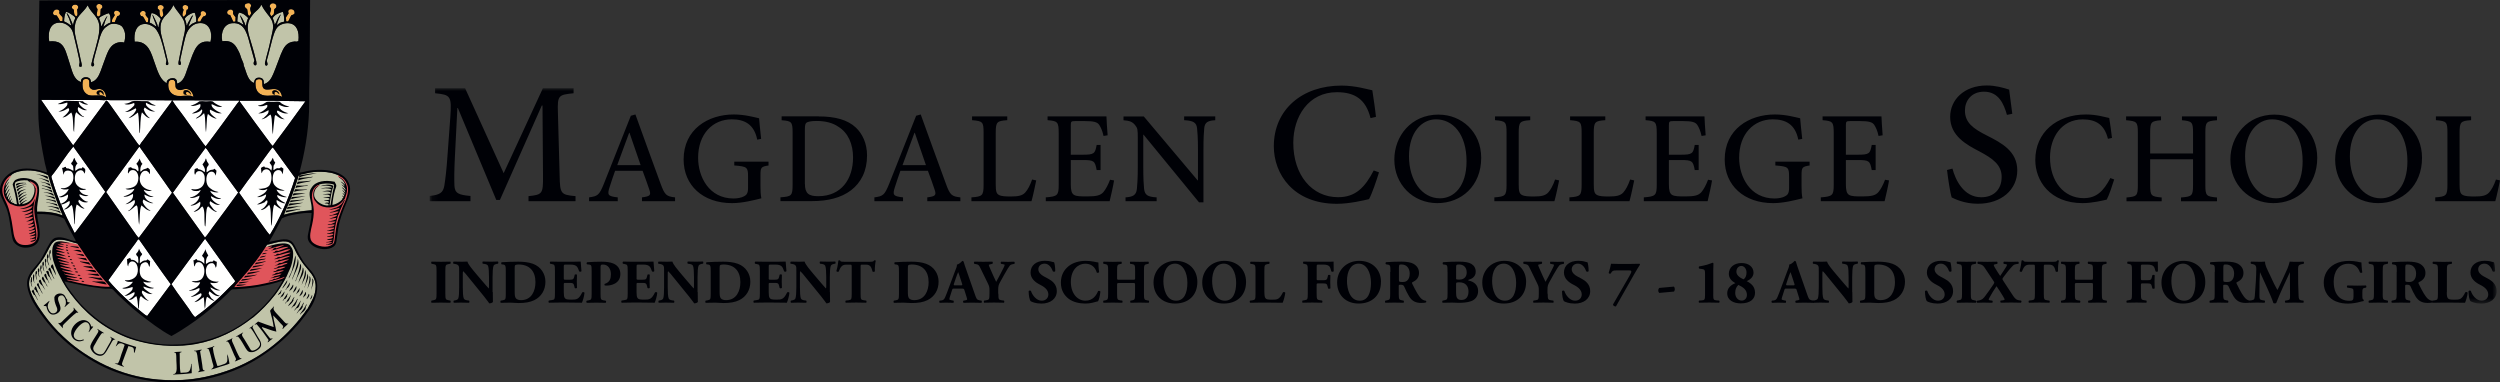
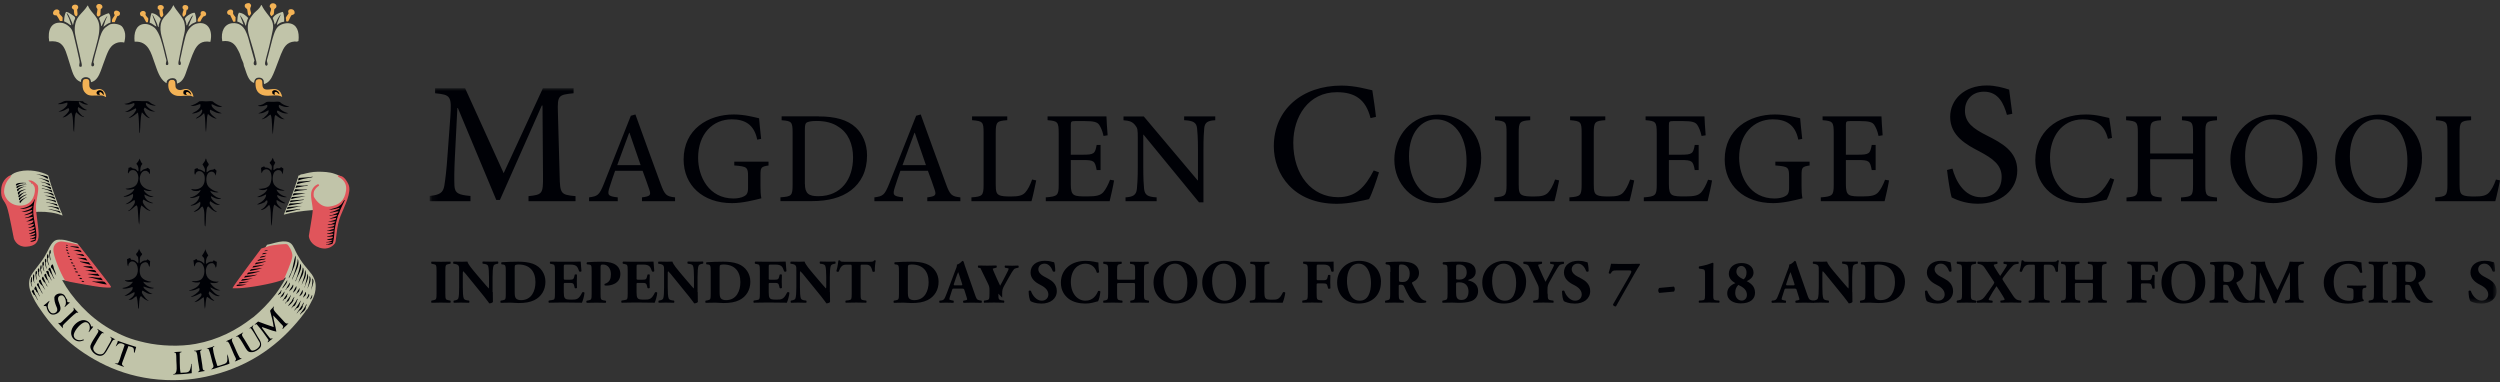
<svg xmlns="http://www.w3.org/2000/svg" id="Layer_1" data-name="Layer 1" viewBox="0 0 446.63 68.33">
  <rect x="0" y="0" width="446.63" height="68.33" fill="#333333" stroke="none" />
  <defs>
    <style>
      .cls-1 {
        mask: url(#mask);
      }

      .cls-2 {
        fill: #fffffe;
      }

      .cls-2, .cls-3, .cls-4, .cls-5, .cls-6, .cls-7 {
        fill-rule: evenodd;
      }

      .cls-3 {
        fill: #fff;
      }

      .cls-4 {
        fill: #e0555b;
      }

      .cls-5 {
        fill: #f3b255;
      }

      .cls-6 {
        fill: #c1c4a9;
      }

      .cls-7 {
        fill: #000106;
      }
    </style>
    <mask id="mask" x="76.75" y="15.76" width="369.28" height="38.47" maskUnits="userSpaceOnUse">
      <g id="magdalen-logo-full-white-b">
        <polygon id="magdalen-logo-full-white-a" class="cls-3" points="76.86 15.76 446.03 15.76 446.03 54.23 76.86 54.23 76.86 15.76" />
      </g>
    </mask>
  </defs>
  <g>
    <path class="cls-6" d="M47.41,10.96c.17-.87.44-1.65.64-2.52.19-.83.42-1.75.58-2.58.06-.31.15-.65.16-.92.05-1.2-.53-1.82-1.05-2.48-.38-.48-.72-.97-.99-1.53-.04,0-.05-.04-.1-.03-.26.67-.8.97-1.28,1.46-.11.12-.23.29-.35.45-.37.47-.68.98-.74,1.78-.07.98.2,1.67.42,2.45.28,1,.64,2.05.86,3.03.09.42.45,1.36.19,1.56-.15.12-.36.01-.42-.19-.06-.25.1-.48.13-.64-.19-.71-.44-1.59-.7-2.52-.51-1.78-.86-4.32-3.23-4.14-1.45.11-2.13,1.51-1.82,3.22,1.59-.21,2.26.51,2.75,1.47.13.25.28.5.38.76.11.27.18.58.29.86.11.29.26.55.35.83.05.15.05.33.09.48.05.15.11.28.16.42.37,1.07.68,2.33,1.66,2.64.02-.5.23-.84.61-.92.58-.12.98.14,1.09.45.08.21,0,.46.1.67.86-.27,1.26-.93,1.63-1.78.5-1.15.9-2.39,1.37-3.54.5-1.2.97-2.18,2.46-2.29.11,0,.28.04.38.03.12,0,.18-.11.29-.1.2-1.72-.28-3.01-1.66-3.18-.68-.09-1.55.17-2.02.64-.31.31-.53.81-.7,1.31-.17.49-.32,1.02-.45,1.56-.19.81-.43,1.64-.61,2.39-.07.28-.2.61-.19.83,0,.25.35.76-.13.86-.31-.15-.21-.53-.16-.76M29.64,2.71c-.46.48-.88,1.02-.96,2.01-.07.86.13,1.56.32,2.26.36,1.32.69,2.59.99,3.95,0,.04.24.66-.1.7-.47.06-.16-.62-.16-.76,0-.21-.13-.54-.19-.8-.06-.28-.13-.56-.19-.8-.39-1.59-.8-3.32-1.69-4.27-.55-.43-1.24-.81-2.04-.7-1.3.18-1.76,1.56-1.57,3.15,1.25-.1,2.01.49,2.49,1.21.48.71.76,1.68,1.09,2.61.45,1.27.9,2.78,1.89,3.44.08.06.15.15.25.13-.13-.83,1.42-1.22,1.76-.51.08.17.04.35.1.61,1.14-.35,1.43-1.48,1.82-2.61.19-.56.41-1.13.61-1.69.19-.54.42-1.12.67-1.63.52-1.04,1.27-1.82,2.85-1.53.46-1.94-.34-3.52-2.04-3.34-1.04.11-1.72.83-2.11,1.59-.25.48-.36,1.02-.51,1.62-.2.81-.41,1.77-.58,2.61-.07.33-.18.69-.16.92,0,.1.14.25.13.45-.01.15-.04.34-.29.29-.23-.05-.14-.54-.1-.73.29-1.44.53-2.76.8-3.98.12-.55.28-1.08.32-1.59.04-.65-.07-1.28-.22-1.63-.48-1.05-1.3-1.71-1.82-2.74,0-.02,0-.04-.03-.03-.34.73-.79,1.23-1.31,1.78M16.82,11.53c-.01.2-.13.38-.35.32-.28-.07-.1-.64-.06-.76.1-.38.14-.57.19-.8.14-.54.33-1.14.45-1.62.3-1.18.65-2.22.7-3.47.11-2.25-1.47-2.73-2.04-4.21h-.06c-.45.76-.98,1.17-1.53,1.85-.44.54-.78,1.35-.77,2.48,0,.58.15,1.16.25,1.66.25,1.22.57,2.34.8,3.57.03.17.23.88.22,1.08-.01.3-.04.26-.16.29-.51.13-.23-.56-.23-.8,0-.19-.07-.48-.13-.76-.26-1.26-.55-2.46-.83-3.63-.12-.48-.23-1.02-.42-1.37-.32-.59-1.08-1.17-1.79-1.28-1.95-.29-2.59,1.36-2.27,3.31.85-.07,1.5.01,2.01.38.87.63,1.14,2.02,1.57,3.31.53,1.58.74,3.14,2.11,3.57-.16-.95,1.24-1.13,1.63-.51.11.17.1.31.16.54.97-.23,1.4-1.16,1.73-2.01.35-.92.65-1.85.99-2.71.27-.68.51-1.24.93-1.69.51-.55,1.38-.9,2.27-.67.14-.48.21-1.04.16-1.56-.05-.48-.34-1.11-.58-1.34-.41-.4-1.45-.58-2.11-.35-.12.04-.22.15-.35.22-.37.23-.63.43-.86.76-.5.71-.71,1.71-.99,2.74-.29,1.07-.61,2.14-.77,2.99-.06.09.14.26.13.45" />
    <path class="cls-6" d="M13.21,3.79c.06-.2.24-.44.22-.61-.03-.21-.4-.42-.67-.61-.34-.24-.64-.41-.96-.45-.25.43-.33,1.03-.35,1.69.22.12.45.21.67.35.2.12.38.34.61.35-.14-.38-.23-.8-.38-1.18-.15-.37-.38-.71-.45-1.05.3.25.47.64.64,1.02.13.29.28.6.38.86.04.09.01.24.13.29.06-.25.09-.44.16-.67M48.72,3.22c.12.38.32.68.32,1.18.26-.24.36-.65.54-.99.18-.33.37-.68.61-.86-.14.29-.29.6-.41.92-.13.32-.29.67-.29,1.02.33-.3.7-.56,1.28-.61.03-.43-.01-.95-.09-1.31-.04-.17-.06-.38-.19-.45-.75.2-1.39.5-1.76,1.08M34.79,2.29c-.47-.11-1.72.71-1.76,1.05-.01.11.08.26.13.41.1.27.15.47.16.8.18-.09.18-.31.26-.48.08-.16.2-.32.29-.48.18-.33.31-.71.64-.89-.33.64-.62,1.32-.86,2.04.25-.1.41-.33.64-.48.24-.15.53-.2.77-.38.02-.64-.09-1.14-.26-1.59M42.68,2.26c-.25.41-.26,1.05-.29,1.59.46.11.73.4,1.12.57-.1-.28-.21-.57-.32-.86-.11-.3-.27-.58-.29-.86.3.41.6.94.8,1.4.08.17.07.38.23.51.08-.52.21-.99.41-1.4-.44-.43-.88-.87-1.66-.95M28.52,3.92c.06-.17.21-.4.19-.51-.02-.15-.41-.5-.64-.67-.31-.23-.72-.38-.99-.41-.19.5-.29,1.09-.35,1.72.5.14.78.5,1.22.7-.18-.75-.58-1.46-.74-2.14.16.13.23.33.32.51.19.37.39.77.54,1.15.09.22.09.48.26.6.02-.42.08-.64.19-.95M19.41,2.36c-.31.08-.62.21-.96.38-.26.13-.68.32-.73.51-.03.11.1.34.16.51.11.33.17.57.19.92.15-.08.21-.28.29-.45.08-.17.16-.35.26-.51.18-.32.31-.7.58-.86-.31.58-.54,1.24-.74,1.94.4-.28.73-.63,1.28-.76.02-.49.05-1.39-.32-1.69" />
    <path class="cls-5" d="M44.86,2.42c.03-.2-.17-.54-.16-.86,0-.21.17-.42.16-.57-.01-.21-.21-.35-.29-.42-.36-.04-.59.05-.77.19-.23.42.06.69.35.86.12.43.03,1.07.41,1.24.03-.14.26-.25.29-.45M49.39,1.15c.03-.45-.55-.72-.96-.48-.11.06-.26.32-.26.45,0,.14.23.33.26.45.05.28-.24.66-.19.95.01.08.19.35.29.35.06,0,.31-.33.38-.32.02-.31.08-.58.09-.89.18-.23.37-.22.38-.51M17.94,2.68c-.02-.39.05-.69.06-1.05.16-.16.25-.14.29-.32.13-.66-1.05-.86-1.09-.16-.01.23.13.3.22.48,0,.5-.39,1.14.13,1.34.12-.1.31-.14.39-.29M13.78,1.72c.09-.2.17-.18.19-.35.08-.71-1.01-.69-1.12-.16-.07.34.19.38.35.54.02.51.01,1.05.45,1.15.35-.2.14-.74.13-1.18M29.22,1.53c.27-.63-.81-.87-1.05-.35v.35c.07.14.26.17.32.32,0,.53.03,1.03.35,1.24.18-.07.26-.26.35-.41-.08-.29-.1-.64-.16-.96.08-.1.15-.1.19-.19M33.22,2.58c0-.32.08-.56.13-.83.1.01.13-.04.19-.06.49-.9-1.07-1.11-.93-.26.03.16.13.15.19.32-.08.39-.42,1,0,1.24.21-.07.24-.31.41-.42M51.57,2.36c-.15.3-.39.51-.51.83.05.17.07.38.06.61.09.03.29.07.35.03.26-.34.36-.83.64-1.15.25,0,.39-.12.51-.25.21-1.07-1.52-1.04-1.05-.06M42.11,3.15c-.09-.23-.41-.44-.48-.76-.02-.1.04-.21.03-.29-.12-.85-1.55-.22-.93.48.12.04.21.11.38.1.22.38.36.84.58,1.21.14.01.24-.02.35-.03.07-.19,0-.51.06-.7M11.2,3.15c-.16-.34-.53-.5-.61-.8-.03-.11.06-.24.03-.35-.03-.14-.21-.26-.29-.29-.87-.23-1.28,1.17-.26,1.02.26.29.45.66.64,1.02.16-.02.38.03.45,0-.02-.23.05-.37.03-.61M21.42,2.26c-.19-.4-.98-.57-1.05-.03-.03.23.06.29.13.48-.17.39-.61.65-.48,1.24h.48c.17-.35.28-.76.48-1.08.32-.03.51-.19.45-.61M25,2.45c0,.11.08.31.16.38.09.08.26.06.35.13.13.1.24.33.32.48.11.18.2.37.29.54h.29c.06-.18.05-.44.09-.64-.14-.27-.39-.42-.51-.7.3-.89-.96-.88-.99-.19M36.35,2.93c.29-.02.46-.16.48-.38.06-.68-1.22-.89-.96.1-.2.38-.6.57-.57,1.18.1.07.32.02.48.03.17-.32.32-.67.58-.92M17.78,15.9c-.38-.02-.68.17-.99.16-.39-.01-.7-.26-.8-.54-.11-.31.08-.97-.16-1.27-.15-.19-.7-.22-.96.03-.19.43-.17,1.27,0,1.75.14.4.55.79.86.92.78.33,2.03-.08,2.81.19.15.05.25.2.42.19-.06-.76-.51-1.4-1.18-1.43M49.55,16.02c-.92-.41-2.25.49-2.62-.51-.12-.32.03-.96-.19-1.21-.22-.25-.88-.2-1.02.13-.11.25-.07.63-.06.83.06,1.1.74,1.84,2.11,1.85.91,0,1.98-.24,2.65.22-.17-.74-.39-1.09-.86-1.31M30.57,14.27c-.52.1-.55.79-.48,1.31.13.91.82,1.48,1.69,1.56.73.07,1.6-.13,2.27-.03.2.03.34.16.51.19-.1-.77-.6-1.34-1.25-1.4-.47-.04-.73.18-1.09.19-.39.02-.69-.19-.8-.41-.15-.3,0-.94-.22-1.24-.03-.04-.12,0-.13-.13-.18-.02-.36-.06-.51-.03" />
-     <path class="cls-2" d="M13.08,25.96c1.85-2.49,3.73-5.07,5.56-7.52.12-.16.2-.4.41-.48.3.28.53.63.77.96,1.57,2.2,3.11,4.41,4.67,6.59.1.14.37.48.41.48.06,0,.25-.37.35-.51.15-.21.29-.35.38-.48,1.49-2.03,2.94-4.08,4.41-6.02.25-.33.53-.66.7-1.05-3.14-.04-6.74-.05-9.94-.03-.57,0-1.16.04-1.69-.06-.41.12-.84.03-1.28.03-3.47-.01-7.21,0-10.49-.03,1.88,2.73,3.77,5.46,5.72,8.12M30.79,17.93s0,.06.03.06c.41.71.96,1.39,1.47,2.07.51.67.99,1.37,1.47,2.04.74,1.04,1.49,2.05,2.21,3.06.24.34.48.69.77.99,1.91-2.5,3.81-5.15,5.66-7.68.12-.16.33-.29.32-.51-3.99.04-8.27-.07-11.92-.03M42.87,18c-.12.07,0,.2.03.25.05.09.14.19.19.25,1.59,2.2,3.21,4.45,4.83,6.59.26.34.48.71.8.99.95-1.35,1.99-2.64,2.94-3.98.96-1.35,1.95-2.66,2.91-4.01-3.9-.08-7.83-.1-11.7-.1M10.91,36.54c.58,1.58,1.38,3.1,2.11,4.49.11.21.17.45.35.6,1.83-2.43,3.66-4.87,5.43-7.36-1.9-2.7-3.79-5.41-5.72-8.09-.06,0-.04.06-.06.1-1.1,1.29-2.24,3.14-3.36,4.59-.19.24-.46.54-.48.67-.02.12.1.42.16.64.45,1.53.97,2.94,1.5,4.27l.06.1M24.94,26.25h-.09c-1.96,2.69-3.93,5.36-5.88,8.06,1.65,2.41,3.42,4.83,5.05,7.2.23.34.47.7.77.99,2.02-2.65,3.94-5.39,5.95-8.06-1.9-2.76-3.88-5.44-5.79-8.19M45.65,30.42c-1,1.33-1.99,2.65-2.94,4.01.89,1.28,1.8,2.54,2.72,3.79.69.95,1.37,1.91,2.04,2.84.23.31.45.64.74.89,1.84-3.04,3.35-6.42,4.51-10.16-1.11-1.54-2.33-3.21-3.48-4.78-.19-.26-.38-.61-.58-.67-1.04,1.33-1.99,2.73-3,4.08M30.89,34.43c1.9,2.67,3.81,5.34,5.72,8,.31-.27.52-.63.77-.96.25-.33.49-.68.74-1.02,1.49-2.01,3-4,4.44-6.05-1.63-2.27-3.42-4.67-5.08-6.98-.25-.35-.46-.77-.74-.99,0,0-.02,0-.03,0-1.94,2.66-3.91,5.3-5.82,8M36.67,42.68h-.06c-2.02,2.67-3.99,5.39-5.98,8.09.65,1.01,1.37,1.98,2.08,2.96.35.49.71.97,1.05,1.47.34.5.63,1.05,1.08,1.47,1.32-.95,2.56-1.98,3.77-3.03.92-.79,1.75-1.68,2.59-2.52.29-.28.63-.53.83-.89-1.77-2.53-3.57-5.04-5.37-7.55M24.81,42.75h-.06c-.06,0-.04.09-.13.06-.39.64-.88,1.22-1.31,1.82-1.33,1.83-2.66,3.61-3.96,5.45,1.78,2.09,3.82,3.98,5.95,5.67.31.24.61.54.99.7,1.43-1.87,2.8-3.79,4.22-5.67-1.94-2.64-3.8-5.34-5.69-8.03" />
    <path class="cls-6" d="M11.17,38.51c-.05-.29-.2-.55-.32-.83-.86-2.02-1.61-4.15-2.24-6.37-1.27-.7-3.39-1.1-5.11-.7-.65.15-1.3.38-1.57.8-.07-.05-.17.03-.22.06-.11.07-.24.2-.32.29-.45.44-.88,1.16-.96,1.91-.11,1.11.36,1.81.73,2.61.55,1.18.91,2.93,1.12,4.46.21,1.55.37,2.82,1.82,3.03.28.04.61.03.86,0,.96-.13,1.61-.58,1.72-1.5.16-1.36-.43-2.79-.55-4.37.29-.04.64-.06.76-.07,1.58-.03,3.12.19,4.27.68M53.42,31.31c-.16.08-.15.28-.19.42-.35,1.08-.7,2.16-1.09,3.18-.44,1.17-1.01,2.29-1.44,3.44,1.48-.43,3.29-.66,4.95-.8,0,0,.22-.01.38-.02.03.93-.11,1.74-.29,2.6-.2.94-.61,2.21-.09,2.96.48.7,2.21,1.28,3.32.8.19-.08.45-.25.55-.35.24-.25.25-.85.32-1.37.05-.41.11-.84.16-1.21.23-1.6.82-3.04,1.31-4.24.13-.32.3-.63.42-.95.22-.6.51-1.41.41-2.23-.09-.73-.53-1.44-1.02-1.82-.08-.06-.21-.09-.32-.16-.1-.06-.19-.17-.29-.22-.21-.11-.48-.2-.7-.28-.9-.34-2.06-.39-3.07-.38-.95,0-1.88.24-2.59.42-.21.05-.49.02-.61.22,0,0-.08.04-.13,0M55.63,48.93c-.41-.57-.92-1.11-1.34-1.66-.44-.56-.83-1.19-1.19-1.82-.35-.62-.64-1.51-1.08-1.91-1.05-.96-3.17,0-4.32.19-.6,1.03-1.26,1.96-1.95,2.87-.83,1.1-1.69,2.15-2.59,3.15-.45.5-.93,1-1.31,1.56,2-.09,3.81-.27,5.5-.67.97-.23,1.95-.42,2.78-.73.15-.05.32-.11.47-.19h.04s.19-.04.46-.17c-.02.01-.03.02-.04.04-.03.06-.03.13-.06.19-.56,1.01-1.18,2-1.85,2.87-1.2,1.54-2.41,2.77-3.84,3.98-.09.08-.21.14-.32.22-2.7,2.1-5.99,3.85-10.04,4.59-2.85.52-6.3.37-8.95-.22-1.2-.27-2.39-.59-3.45-1.02-4.23-1.72-7.45-4.44-9.97-7.84-.51-.69-1.03-1.49-1.48-2.32.23.02.54.04.73.08.34.07,1.98.33,2.09.35.02,0,.04.01.06.01,1.74.37,3.6.72,5.63.73,0-.2-.21-.32-.32-.45-.41-.46-.8-.9-1.18-1.37-.51-.61-1.02-1.24-1.5-1.88-.49-.65-.93-1.31-1.41-1.98-.48-.67-.88-1.38-1.37-2.04-.8-.16-1.79-.6-2.75-.67-.32-.02-.71-.03-1.02.06-.73.22-1.22,1.3-1.54,1.94-.33.66-.71,1.31-1.09,1.82-.42.56-.8,1.05-1.25,1.65-.42.57-.88,1.18-.96,1.98-.11,1.08.23,1.85.61,2.68.54,1.2,1.27,2.18,1.95,3.15,1.05,1.49,2.29,2.88,3.58,4.08.89.83,1.81,1.61,2.81,2.32,4.56,3.25,10.52,5.77,18.29,5.38,1.54-.08,2.9-.28,4.28-.57,7.12-1.51,12.33-5.07,16.27-9.68.5-.59,1.01-1.2,1.44-1.82.15-.21.26-.46.48-.6.62-1.27,1.48-2.3,1.47-4.08,0-.91-.33-1.62-.77-2.23" />
    <path class="cls-4" d="M60.85,31.44s-.5-.22-.5-.06.19.28.19.28c0,0,1.53.59,1.28,2.39-.25,1.8-1.22,2.61-2.96,2.86-1.75.25-2.78-1.74-2.78-1.74,0,0-.19-.68.13-1.21.31-.53.81-.81.81-.81,0,0-.09-.28-.19-.25-.09.03-.81.28-1.15,1.18-.34.9.22,2.55.19,3.48-.03.93-.66,4.2-.69,4.54-.03.34.28,1.62,1.91,2.15,1.62.53,2.56-.47,2.78-.84.22-.37.22-2.92.94-4.76.72-1.83,2.09-4.29,1.44-5.72-.66-1.43-1.37-1.49-1.37-1.49M5.73,32.29s-.73-.16-.63,0c.09.16.95.52,1.11,1.24.16.72-.18,2.94-2.2,3.18-2.01.25-3.28-1.31-3.28-2.5s.7-2.14.95-2.35c.25-.2.32-.59.23-.56-.09.02-1.59.61-1.7,2.55-.11,1.94.59,1.8,1.04,3.16.45,1.35,1.11,5.19,1.22,5.57.11.38.7,1.6,2.26,1.49,1.56-.11,2.13-.79,2.17-1.98.05-1.2-.48-3.95-.48-5.19s.75-3.34.23-3.9c-.52-.56-.93-.7-.93-.7M10.69,43.17s-1.34.18-1.13,1.78c.2,1.6,1.86,5.08,2.15,5.21.29.14,5.57,1.1,6.72,1.17,1.16.07,1.4.11,1.4-.11s-5.82-7.52-5.82-7.52c0,0-2.92-.7-3.33-.54M41.52,51.49s1.38.16,4.87-.47c3.49-.63,4.33-1.13,4.33-1.13,0,0,1.52-3.32,1.52-4.17s-.7-1.94-.95-2.08c-.25-.13-2.63.14-3.15.29-.52.16-1.47.47-1.47.47,0,0-5.03,6.68-5.14,7.09" />
    <path class="cls-7" d="M34.18,16.95c-.17-.03-.45-.6-.8-.51-.18.05-.26.38.03.42-.11.21-.45.03-.57-.03-.15-.18-.1-.51.03-.67.68-.28,1.2.22,1.31.8M49.91,16.85c-.23-.08-.38-.46-.67-.42-.09.01-.11.06-.19.13-.07.2.15.23.06.35-.2.02-.28-.09-.41-.13-.06-.12-.08-.28-.06-.48.43-.48,1.23-.02,1.28.54M18.58,16.95c-.28-.03-.39-.58-.73-.48-.06.02-.06.07-.13.13.01.15.12.2.16.32-.19-.01-.29.06-.45,0-.56-.44.24-1.09.83-.67.23.16.28.45.32.7M15.7,18.7c-.74.02-1.12-.33-1.6-.57-.09.43.27.74.51.96.26.24.6.47.96.57-.64.17-1.16-.3-1.6-.54-.29.74.39,1.24.77,1.62.12.04.26.06.29.19-.64-.12-1.02-.52-1.41-.89-.34.58-.28,1.48-.32,2.35-.02.41-.07.83-.06,1.21-.17-.33-.13-.76-.16-1.18-.01-.14-.02-.36-.03-.57-.04-.64-.05-1.31-.32-1.75-.49.33-.82.82-1.57.89.18-.14.46-.34.7-.6.28-.31.73-.75.35-1.08-.51.28-.95.65-1.76.64.4-.19.77-.33,1.12-.67.26-.25.57-.49.45-.96-.53.13-.97.35-1.69.29.13-.12.35-.18.55-.26.24-.1.48-.27.77-.32.29-.05.75-.01,1.12,0,.7.02,1.46.02,2.04.06.1.07.15.18.26.25.2.14.48.16.64.35M27.85,18.89c-.77,0-1.27-.26-1.76-.54-.15.45.27.76.55.99.3.26.71.46,1.09.57-.82.09-1.38-.35-1.86-.7-.11.07-.12.24-.19.35.23.67.59,1.19,1.12,1.56-.63-.07-1.03-.65-1.44-1.05-.35,1.02-.24,2.5-.38,3.73-.14-.13-.08-.34-.1-.51-.08-1.05-.03-2.21-.23-3.19-.54.37-.97.84-1.69,1.02.18-.16.51-.4.74-.6.2-.18.28-.29.45-.57.14-.23.28-.39.1-.61-.57.27-1.13.72-1.92.67.44-.14.98-.49,1.34-.86.23-.23.46-.34.29-.76-.5.19-1.2.46-1.76.16.39-.02.76-.13,1.09-.29.1-.05.19-.13.29-.16.48-.14,1.22-.04,1.82-.03.29,0,.8-.03,1.05.03.21.05.44.32.67.45.14.07.26.11.38.16.12.05.26.09.35.19M39.68,19.05c-.74.22-1.33-.24-1.85-.45-.14.3.15.6.32.77.36.36.96.68,1.47.86-.91.13-1.45-.38-2.08-.64-.3.66.77,1.32,1.18,1.62-.62-.06-1.18-.46-1.57-.86-.18.42-.19.98-.22,1.53-.03.49-.06,1.22-.13,1.75-.19-.98-.04-2.48-.32-3.38-.13,0-.22.16-.32.25-.19.19-.33.3-.61.45-.18.1-.33.22-.58.22.19-.22.54-.35.77-.61.22-.24.48-.62.35-.99-.16-.03-.21.17-.32.25-.33.25-.87.43-1.47.48.2-.2.59-.32.89-.54.36-.27.76-.63.58-1.18-.52.15-1.01.46-1.73.32.6-.19,1.14-.44,1.57-.8.35-.05.69-.03,1.02,0,.43.04.95-.09,1.31,0,.12.03.23.18.38.28.37.26.85.53,1.34.64M51.7,19.02c-.6.28-1.39-.09-1.82-.29-.25.31.14.73.38.92.35.28.89.5,1.25.57-.74.2-1.4-.22-1.89-.48-.31.23-.05.46.19.73.26.3.65.72,1.06.83-.71.04-1.2-.42-1.63-.76-.2.17-.19.4-.22.73-.08.82-.23,1.8-.26,2.74-.27-.99-.03-2.58-.41-3.54-.3.1-.48.35-.74.51-.24.15-.53.28-.86.35.07-.13.23-.16.35-.25.1-.08.19-.19.29-.28.29-.28.66-.56.58-1.12-.54.27-.97.64-1.85.57.44-.14.96-.46,1.31-.79.22-.21.44-.38.29-.73-.35.07-.72.31-1.28.25-.11-.01-.28-.03-.35-.13.3-.05.57-.09.86-.22.24-.11.45-.31.67-.41.12-.06.77-.05.96-.03.41.04.99-.09,1.34,0,.14.03.23.18.38.29.37.25.88.48,1.41.54M48.69,28.19c.14.11.15.32.22.48.07.15.16.24.26.35-.07.22-.16.41-.29.57-.03.25-.04.51-.03.8.22-.03.38-.33.73-.35.09,0,.19.05.29.03.17-.04.26-.17.38-.22.08.15.3.15.38.29-.07.31-.04.73-.16.99-.1-.41-.27-.83-.9-.73-.15.02-.41.17-.51.29-.36.4-.45,1.52-.19,2.1.09.21.29.43.45.57.39.34.92.52,1.54.64-.48.18-1.05-.04-1.47-.13.33.74,1.04,1.11,1.89,1.34-.7.12-1.25-.17-1.73-.38-.09.2.06.42.16.54.28.34.81.7,1.28.89-.2.17-.6-.03-.83-.13-.28-.12-.52-.31-.73-.41-.2.79.66,1.22.93,1.66-.57-.16-.9-.55-1.34-.83-.13.2-.18.48-.22.73-.14.94-.15,2.09-.29,3.06-.13-.22-.08-.55-.1-.86-.06-.91.04-2.25-.32-2.9-.4.42-.78.86-1.5.96.09-.17.38-.26.58-.45.22-.21.83-.92.54-1.31-.2.06-.32.19-.42.35-.41.16-.86.44-1.37.38.37-.19.75-.39,1.05-.67.28-.25.57-.6.58-1.12-.47.22-.97.57-1.63.48.76-.32,1.51-.66,1.85-1.4-.14-.05-.27.09-.45.13-.41.09-.89,0-1.15-.19.66,0,1.56-.1,1.95-.61.45-.59.55-2.08.03-2.64-.45-.49-1.27-.23-1.37.45-.18-.18-.08-.64-.16-.92.13-.15.33-.22.55-.29.14-.01.07.19.19.19.57-.01.87.24,1.12.54.08-.25.12-.55.06-.8-.05-.26-.38-.41-.35-.67.03-.11.17-.11.22-.19.09-.2.23-.37.29-.61M36.74,28.32s.05.06.1.06c.04.22.1.37.19.54.08.15.25.29.26.45,0,.2-.2.3-.29.51-.11.28-.07.54-.1.89.27-.09.44-.33.73-.41.26-.07.55,0,.67-.22.16.09.23.26.38.35-.06.3-.06.66-.19.89-.06-.58-.58-.93-1.15-.57-.58.37-.63,1.82-.16,2.45.2.28.55.52.8.67.32.19.69.31,1.08.38-.52.19-1.1-.08-1.5-.22.07.31.34.54.57.73.37.3.75.57,1.37.64-.16.17-.59.09-.83.03-.37-.09-.71-.35-.99-.45-.01.43.33.75.61.99.29.25.67.46,1.05.58-.8.1-1.3-.36-1.79-.67-.24.41.02.7.29,1.05.16.2.32.44.48.57.15.12.36.16.42.32-.71-.14-1.08-.62-1.54-1.02-.19.1-.25.36-.29.57-.15.87-.09,2.1-.22,3.03-.12-.07-.12-.24-.13-.35-.11-1.03.12-2.59-.38-3.22-.25.04-.34.3-.51.45-.25.22-.64.46-1.08.54.2-.24.59-.4.83-.67.27-.29.48-.73.32-1.18-.48.32-.9.7-1.69.7.1-.16.3-.14.45-.22.5-.27,1.08-.82,1.15-1.56-.52.18-.99.51-1.72.38.09-.14.27-.09.38-.13.63-.19,1.24-.63,1.54-1.21-.11-.09-.21.06-.35.1-.48.1-1.2.05-1.34-.32,1.56.3,2.58-.52,2.4-2.2-.06-.51-.45-1.12-1.15-.99-.31.06-.42.33-.55.64-.12-.1-.12-.32-.13-.45,0-.14.05-.32.03-.54.14-.11.37-.14.54-.22-.03.14.09.14.13.22.5.06.83.27,1.12.54.23-.52-.15-1.04-.38-1.4.23-.31.51-.58.57-1.05M24.94,28.35c.17.31.24.71.51.92-.3.3-.43.76-.38,1.4.21-.04.29-.25.48-.35.26-.15.6-.15.83-.35.17.06.22.22.38.29,0,.26.09.59,0,.83-.11,0-.09-.14-.13-.22-.19-.12-.28-.31-.48-.35-.82-.16-1.22.8-1.18,1.59.06,1.18,1.15,1.83,2.17,1.91-.46.25-1.07.03-1.47-.13.11.38.42.62.7.83.3.22.67.35,1.09.45-.65.15-1.18-.2-1.66-.42-.03.39.21.73.45.96.29.27.73.46,1.15.57-.33.11-.67-.07-.96-.19-.3-.13-.57-.29-.8-.45-.32.38,0,.85.29,1.21.15.19.36.4.54.54.15.11.36.14.42.29-.76-.12-1.12-.63-1.63-.99-.4.9-.22,2.37-.41,3.47-.15-.72-.14-1.84-.23-2.65-.03-.3-.02-.64-.22-.83-.29.13-.49.38-.73.57-.23.19-.45.4-.8.48.05-.13.21-.16.32-.25.24-.21.75-.83.87-1.18.05-.17.08-.42-.07-.57-.48.3-.87.68-1.57.76.64-.41,1.49-.77,1.34-1.85-.49.22-.97.6-1.69.48.08-.13.24-.09.35-.13.68-.24,1.34-.6,1.6-1.27-.34.1-1.21.3-1.6,0,.63-.05,1.22-.15,1.66-.45.39-.27.63-.79.64-1.47,0-.79-.4-1.57-1.22-1.4-.28.06-.45.32-.58.6-.21-.31.08-.65.03-1.02.14-.04.32-.04.41-.13.14.06.16.16.29.22.16.07.39.05.54.13.22.11.3.34.51.41.13-.56-.06-1.09-.35-1.34.24-.27.46-.55.58-.95M6.5,31.15c.67-.03,1.33.23,1.95.35.08.12.15.25.16.45-.17-.02-.33-.13-.48-.22-.44-.25-.97-.52-1.63-.57M55.85,31.57h.06c-.12.14-.41.15-.64.19-.67.11-1.42.26-2.01.48,0-.18.09-.27.1-.45.79-.08,1.69-.08,2.49-.22M6.85,31.79c.58.05,1.26.28,1.82.45.06.11.11.23.13.38-.59-.33-1.18-.67-1.95-.83M55.63,32.27c-.35.2-.83.23-1.28.32-.45.09-.9.19-1.31.32.02-.19.12-.28.16-.45.81-.06,1.67-.08,2.43-.19M4.64,32.68c.02.16-.25.04-.35.03-.23.09-.48.06-.7.13-.29.08-.49.32-.73.32-.24-.56,1.18-.55,1.79-.48" />
    <path class="cls-7" d="M3.04,33.64c-.55-.53,1.05-.66,1.6-.67.15-.02.15.05,0,.03-.66.08-1.23.26-1.6.64M7.46,33.1c.57.08,1.09.2,1.6.35,0,.12.08.17.1.35-.02.1-.15-.02-.16-.03-.29-.17-.69-.4-1.09-.51-.15-.04-.37,0-.45-.16M55.05,33.1c-.06.08-.21.11-.32.13-.12.02-.28,0-.42.03-.26.05-.54.12-.8.16-.15.02-.29.03-.41.06-.1.03-.19.12-.29.1.01-.19.1-.31.16-.45.64.06,1.48.06,2.08-.03M4.68,33.32c.05.06-.19.03-.22.03-.42.06-.81.31-1.09.54-.04.12-.1.22-.19.29-.12-.04-.12-.2-.16-.32.37-.36,1.02-.55,1.66-.54M9.28,34.02c0,.09.04.18.06.32-.04.1-.14-.05-.16-.06-.43-.28-1.12-.5-1.76-.61.12-.1.3,0,.45.03.45.08.96.21,1.4.32M4.68,33.8c-.39.2-.86.28-1.12.61-.1.13-.07.28-.22.38-.16-.02-.14-.22-.16-.38.32-.38.88-.52,1.5-.61M54.92,33.83c-.15.11-.38.1-.57.13-.55.08-1.3.1-1.79.32,0-.22.13-.3.16-.48.68.07,1.44.09,2.2.03M4.68,34.27c-.04.13-.2.09-.29.13-.39.17-.72.57-.99.89-.05-.05-.13-.16-.13-.22.01-.29.94-.74,1.41-.8M7.74,34.31c.21-.03.52.05.83.1.49.07,1,.06,1.03.54-.04.09-.17-.04-.26-.1-.41-.24-.98-.43-1.6-.54M54.57,34.53c-.71.18-1.6.19-2.27.42-.04-.12.09-.32.19-.42h2.08M3.49,35.8c-.13-.09-.14-.28-.06-.42.41-.23.77-.5,1.28-.64.08,0,.04.02.03.06-.51.23-.96.53-1.25.99M8,34.97c.57-.05,1.17.13,1.69.22.03.16.14.25.16.42-.53-.3-1.13-.53-1.86-.64M54.6,35.04c-.81.22-1.81.26-2.56.54-.06-.11.06-.27.1-.38.85-.02,1.65-.1,2.46-.16M3.62,36.28c-.37-.26.12-.55.41-.73.25-.15.53-.24.67-.32.14.06-.09.08-.16.13-.33.21-.71.56-.93.92M6.18,35.61s.03.04.03.06c-.18.84-.31,1.59-.26,2.42.07,1.18.46,2.42.54,3.6.04.5,0,.93-.16,1.31-.25.09-.58.26-.93.16.23-.26.83-.15.93-.54-.2.02-.61.11-.96.1-.03-.17.26-.04.32-.13.22-.14.66-.21.64-.48-.28-.06-.71.18-1.05.06.38-.16.91-.17,1.05-.57-.17-.1-.45.12-.7.16-.15.03-.31.02-.45-.03.01-.11.17-.09.29-.1.24-.21.76-.16.8-.57-.28,0-.78.22-1.15.13.08-.12.26-.06.38-.09.34-.09.71-.28.67-.61-.25.04-.75.27-1.09.22.04-.14.19-.09.29-.13.31-.12.61-.3.73-.61-.27.02-.77.19-1.18.16.41-.21,1.03-.2,1.05-.8-.4.09-.74.24-1.25.22.05-.1.16-.06.26-.1.18-.07.35-.19.51-.29.16-.1.39-.19.38-.41-.41.01-.89.24-1.44.22.13-.14.34-.1.51-.16.18-.06.36-.19.51-.29.16-.09.41-.17.35-.41-.35.04-.75.26-1.21.32-.1.01-.19,0-.29,0,.27-.12.59-.22.86-.35.25-.12.57-.24.61-.57-.3,0-.63.21-.99.29-.31.06-.62.08-.93.06.37-.13.8-.2,1.15-.35.34-.14.71-.32.8-.7-.56.2-1.34.64-2.27.48,1.17-.16,2.31-.58,2.62-1.69M9.88,35.8c.06.11.14.2.13.38-.48-.29-1.1-.46-1.82-.51.21-.1.49-.06.7-.03.32.03.64.15.99.16M54.32,35.71c-.86.1-1.77.32-2.53.42.03-.12.1-.2.13-.32.55-.02,1.32-.08,1.98-.13.14,0,.33-.1.41.03M61.54,35.74s.06,0,.06.03c-.36.81-.8,1.54-1.05,2.45,0,.1-.1.09-.13.16-.24.8-.52,1.79-.64,2.77-.1.83-.09,1.75-.38,2.39-.3.15-.68.21-1.15.19.05-.09.2-.1.29-.06.22-.18.63-.18.8-.42-.28.02-.72.04-1.06.06.04-.16.21-.07.32-.09.31-.08.69-.17.83-.38-.28-.02-.73.09-1.05-.03.34-.2,1.04-.05,1.12-.51-.17-.06-.47.02-.77,0-.12-.01-.29,0-.32-.1.27,0,.53-.05.77-.13.14-.05.36-.11.38-.25-.1-.18-.53-.01-.83-.03-.12,0-.28,0-.32-.1.35,0,.64-.08.9-.19.13-.06.29-.14.35-.26-.17-.13-1.05.2-1.28-.06.29.08.56-.09.86-.19.19-.06.47-.09.45-.29-.05-.12-.18-.03-.29-.03-.29,0-.63-.03-.93,0,.4-.23,1.23-.03,1.31-.57-.37-.06-.89.14-1.28.06.16-.17.46-.06.67-.13.13-.04.29-.13.42-.19.14-.07.36-.11.32-.29-.32,0-.83.07-1.25.06.09-.1.24-.07.35-.1.32-.06.69-.17.99-.32.01-.09.05-.16.06-.25-.35-.02-.78.16-1.25.13.3-.12.65-.19.96-.32.17-.07.43-.15.45-.35-.14-.05-.32,0-.48.03s-.29.04-.45.06c-.14.02-.36.14-.48-.03.46.02.81-.15,1.15-.29.21-.09.49-.17.51-.41-.47,0-.98.23-1.57.22.13-.15.33-.11.51-.16.24-.06.47-.18.7-.28.22-.1.52-.17.57-.42-.52.12-1.19.37-1.95.35.56-.18,1.31-.31,1.73-.57.27-.17.52-.38.7-.64.11-.16.21-.38.35-.54M8.22,36.09c.62.16,1.34.22,1.95.38,0,.14.11.19.09.35-.44-.24-.92-.43-1.53-.57-.15-.04-.4-.04-.51-.16M54.13,36.22c-.81.24-1.77.34-2.62.54.05-.18.15-.32.29-.42.73.03,1.55-.1,2.33-.13M8.45,36.82c.67-.07,1.28.19,1.95.22.04.14.14.22.16.38-.03.1-.14-.02-.16-.03-.43-.26-1.23-.47-1.95-.57M53.96,36.79c-.92.13-1.83.45-2.68.54-.03-.17.11-.19.09-.35.91-.02,1.65-.14,2.59-.19M53.58,37.33s.03.01.03.03c.11.07-.14.04-.22.06-.69.16-1.61.41-2.36.54,0-.16.07-.25.13-.35.8-.11,1.65-.16,2.43-.29M8.64,37.4c.7-.07,1.28.25,1.98.29.07.12.2.18.19.38-.59-.36-1.37-.53-2.17-.67M12.12,43.9c-.13-.02-.31,0-.35-.13.12-.07.35-.02.35.13M14.1,44.34c-.56-.06-.99-.25-1.6-.25.18-.14.62-.08.96-.06.35.02.61,0,.64.32M12.12,44.31c-.16-.02-.34-.02-.35-.19.12-.03.35.01.35.19M24.81,44.4c.17.34.31.71.58.95.03.24-.23.31-.32.51-.14.31-.05.72-.1,1.18.32-.22.54-.55,1.12-.51.15-.01.14-.18.29-.19.13.13.32.2.45.32-.09.25.04.79-.16,1.02-.13-.3-.17-.68-.48-.8-.37-.14-.7.11-.96.32-.34.57-.39,1.74.03,2.29.38.5,1.04.74,1.79.86-.39.21-1.07.1-1.47-.03.15.33.46.58.77.76.31.18.71.32,1.15.35-.13.15-.42.12-.67.1-.42-.05-.84-.27-1.19-.35-.03.4.41.59.67.8.29.22.59.46.96.54-.78.11-1.3-.32-1.79-.61-.32.29-.01.65.26,1.02.26.36.51.64.87.83-.55-.08-1.04-.49-1.41-.86-.28.15-.28.6-.32.96-.05.43-.03.91-.09,1.31-.18-.09-.11-.3-.13-.48-.06-.58-.1-1.32-.29-1.78-.47.22-.66.72-1.41.67.2-.18.52-.33.74-.57.18-.21.47-.54.29-.83-.57.25-.98.66-1.76.7.33-.23.76-.44,1.09-.76.24-.24.46-.45.35-.86-.21.06-.47.17-.77.22-.36.07-.85.2-1.05-.03.89-.11,1.52-.48,1.89-1.11-.44.04-1.26.09-1.44-.32.75.19,1.71-.17,2.08-.8.5-.84.25-2.51-.77-2.52-.39,0-.7.39-.7.89-.25-.25-.16-.84-.22-1.28.21-.07.36-.19.58-.25.01.16.1.24.16.35.66-.03.92.34,1.25.64.07-.33.04-.85-.03-1.15-.14-.16-.32-.28-.35-.54.25-.25.46-.53.54-.95M36.67,44.44c.11.48.33.84.54,1.21-.33.31-.46.82-.42,1.5.35-.14.61-.51,1.12-.38.11-.07.23-.13.25-.29.2.09.33.25.58.29-.06.36.04.89-.23,1.05-.04-.38-.2-.65-.48-.8-.9-.12-1.21.68-1.25,1.31-.07,1.41.94,2.11,2.3,1.98-.32.32-.99.31-1.5.19,0,.16.14.27.23.38.36.44.85.83,1.57.96-.71.19-1.29-.28-1.79-.51.02.28.24.48.42.67.33.35.66.71,1.25.83-.11.13-.31.09-.45.06-.54-.1-1.01-.56-1.37-.83-.13.06-.1.26-.16.38.17.32.31.64.54.89.14.15.37.23.48.42-.6-.08-.87-.49-1.31-.73-.31.54-.2,1.49-.38,2.17-.16-.62-.08-1.47-.22-2.1-.14.07-.26.17-.38.25-.35.25-.7.58-1.28.64.08-.1.23-.17.38-.29.28-.22,1.25-.95.77-1.31-.54.25-1.14.62-1.79.67.1-.13.28-.16.45-.26.28-.16.51-.33.77-.57.22-.21.4-.35.32-.76-.24.02-.44.2-.7.29-.33.12-.69.19-1.18.19.1-.12.27-.11.41-.16.64-.24,1.43-.61,1.6-1.37-.51.12-1.24.09-1.53-.19.64.03,1.22.02,1.63-.25.43-.29.72-.96.64-1.82-.06-.6-.41-1.44-1.18-1.31-.32.06-.48.36-.51.77-.27-.19-.12-.79-.29-1.08.27,0,.34-.22.57-.25.11.01.1.16.16.22.59.04.95.3,1.25.64-.03-.29.05-.67-.03-.95-.07-.24-.32-.34-.38-.51.22-.39.51-.7.61-1.21M12.15,44.66c-.02.1.06.1,0,.16-.15-.03-.32-.04-.38-.16.07-.14.27,0,.38,0M13.02,44.66c.3.05.91-.07,1.25.03.2.06.24.25.32.38-.55-.11-1.02-.3-1.57-.42M8.96,44.66c.17.05.07.38.1.57.03.1-.07.06-.13.06-.02.5.05.9.16,1.27-.15-.13-.23-.51-.26-.86-.03-.39-.05-.87.13-1.05M47.89,44.69c-.13.14-.5.2-.67.19.1-.19.44-.14.67-.19M12.35,45.2v.13c-.18-.01-.35-.04-.38-.19.1-.06.3,0,.38.06M47.7,45.2c-.23.14-.56.18-.86.25.05-.31.59-.27.86-.25M13.46,45.36c.23-.04.59.04.93.06.12,0,.26-.03.35,0,.21.06.23.24.35.35-.54-.02-1.08-.31-1.63-.42M8.51,45.39c.19.05.09.4.19.54-.06.08-.14.14-.19.22.03.5.14.92.29,1.31-.24-.17-.38-.86-.41-1.34-.02-.3,0-.56.13-.73M47.54,45.68c-.24.26-.74.26-1.12.38.13-.37.72-.28,1.12-.38M12.54,45.87c-.13.08-.38.01-.42-.1.08-.13.38-.02.42.1M13.82,46.06c.35-.01,1,.04,1.5.06.06.18.23.26.29.45-.57-.2-1.2-.33-1.79-.51M8.13,46.22c.05,0,.06.03.1.03.02.24.13.56-.1.64.06.43.16.82.26,1.21-.29-.42-.37-1.04-.38-1.72.05-.05.11-.09.13-.16M47.48,46.22c-.17.18-.47.17-.73.22-.26.06-.52.16-.77.19.2-.44.95-.33,1.5-.42M53.2,46.22c.4.95-.25,2.03-.55,2.71-.16.38-.34.75-.48,1.08.02-.3.18-.58.29-.86.11-.29.2-.59.29-.89.19-.64.4-1.27.45-2.04M12.47,46.28c.2-.01.36.02.42.16-.13.07-.46.06-.42-.16M45.53,47.24c.04-.14.14-.22.23-.32.58-.06,1.16-.12,1.66-.25.08,0,.04.02.03.06-.59.22-1.25.37-1.92.51M14.3,46.7c.51.06,1.05.09,1.57.16.08.19.27.26.32.48-.28-.11-.59-.19-.9-.28-.31-.1-.64-.14-.9-.26-.03-.01-.11.01-.09-.09M7.71,46.73c.18.07.11.4.13.64-.04.05-.08.09-.13.13.03.38.13.68.22.99-.23-.17-.31-.77-.35-1.18-.03-.24-.02-.42.13-.57M13.11,47.08c-.18.02-.26-.06-.42-.06v-.13c.14-.05.42,0,.42.19M53.68,47.08c.32.68-.05,1.38-.32,1.94-.19.39-.39.76-.48,1.15-.11.01-.1.16-.16.22.05-.25.18-.48.26-.73.2-.6.45-1.29.58-2.01.03-.2.07-.42.13-.57M10.11,49.34c-.37-.48-.52-1.18-.99-1.56-.09-.3.09-.42.22-.57.22.12.23.58.32.86.06.19.17.36.22.54.08.26.09.51.22.73M47.22,47.27c-.3.16-.67.22-1.02.32-.35.09-.72.15-1.09.22-.01-.16.14-.16.16-.29.63-.1,1.34-.13,1.95-.25M7.33,47.33c.13.13.16.66-.03.8.06.35.15.65.22.99-.24-.4-.51-1.32-.19-1.78M13.4,47.59c-.09.04-.3-.03-.42-.06v-.09c.13-.05.45-.06.42.16M16.31,47.56c.12.14.26.25.32.45-.6-.14-1.2-.27-1.82-.38.39-.13,1.01-.03,1.5-.06M9.73,49.82c-.13,0-.23-.25-.32-.42-.09-.17-.17-.36-.26-.51-.19-.1-.19-.38-.32-.54-.04-.07-.18-.04-.19-.13.04-.21.1-.39.32-.41.26.67.39,1.45.77,2.01M46.84,47.88c-.65.26-1.45.39-2.24.54.03-.15.19-.17.23-.32.66-.08,1.35-.13,2.01-.22M13.18,47.94h.38s.01.15.1.16c-.08.09-.47.04-.48-.16M6.98,47.97c.06.26.1.56-.09.67.05.32.1.65.19.92-.17-.17-.24-.49-.29-.8-.03-.18-.03-.42-.03-.67.04-.03.04-.11.1-.13h.13M15.26,48.29c.42.04,1.21-.16,1.63-.03.21.06.3.3.35.42-.69-.1-1.28-.3-1.98-.38M6.56,48.42c.07.24.1.53-.09.64.02.36.07.69.16.99-.16-.13-.25-.58-.29-.92-.03-.29-.01-.53.1-.7h.13M46.42,48.45c-.06.09-.19.1-.29.13-.57.17-1.3.34-2.01.45.03-.17.17-.24.26-.35.7-.06,1.35-.16,2.04-.22M13.46,48.48c.2,0,.41,0,.48.13-.08.14-.41.04-.51,0,.03-.03.03-.07.03-.13M17.78,49.31c-.8-.04-1.43-.26-2.17-.35.49-.13,1.3.07,1.82-.09.11.16.28.25.35.45M8.83,50.62c-.25-.17-.19-.64-.54-.7-.1-.35-.72-.81-.13-1.02.04,0,.06,0,.06.03.13.64.37,1.16.61,1.69M6.08,49.02c.14.47-.17,1.1.13,1.59-.17-.13-.29-.59-.32-.95-.03-.26,0-.5.1-.64h.09M46,49.06c-.68.3-1.57.39-2.4.54.04-.14.16-.21.22-.32.76-.04,1.49-.11,2.17-.22M14.36,49.28c-.18,0-.36,0-.48-.06.02-.22.51-.14.48.06M55.31,49.31c.51.72-.2,1.65-.38,2.29.09-.63.43-1.28.35-2.2.04,0,.03-.06.03-.1M7.62,49.44h.1c.27.58.45,1.25.8,1.75-.2-.02-.33-.47-.45-.7-.04-.04-.15-.02-.19-.06-.14-.33-.63-.6-.26-.99M15.77,49.5c.74-.11,1.47.23,2.24.1.1.17.27.28.35.48-.95-.11-1.69-.42-2.59-.57M5.63,49.5c.05,0,.06.03.1.03,0,.17-.06.5-.03.8.03.1-.11.04-.1.13,0,.35.11.59.19.86-.35-.37-.39-1.29-.16-1.82M14.68,49.76c-.04.18-.41.09-.48,0-.04-.04-.01-.05,0-.1.15-.07.38.02.48.1M45.21,49.72c-.68.18-1.36.37-2.14.45.04-.13.16-.18.22-.29.63-.06,1.32-.07,1.92-.16M51.28,50.11s.06,0,.06.03c-.07.48-.38.79-.64,1.12-.08.1-.16.23-.29.28.23-.53.58-.95.86-1.43M15.06,50.33c-.11.14-.44,0-.51-.1.13-.15.41.02.51.1M16.41,50.3c.19-.08.38-.01.64,0,.52.02,1.23-.1,1.57.03.13.05.18.17.26.25.06.07.2.15.16.25-.93-.12-1.75-.36-2.62-.54M44.5,50.3c-.55.18-1.17.3-1.86.35.01-.12.14-.14.16-.25.58-.02,1.15-.05,1.69-.1M51.79,50.46c.05.47-.22.91-.57,1.08-.08.1-.07.27-.23.29.23-.49.53-.92.8-1.37M6.85,50.58c.07.07.08.2.1.32.13.28.2.58.32.86.11.27.3.5.41.76-.25-.21-.39-.52-.54-.83-.17-.06-.2-.26-.35-.51-.09-.15-.19-.2-.19-.29,0-.12.08-.29.26-.32M44.05,50.81c-.53.17-1.12.28-1.82.29.03-.13.14-.18.22-.26.57.02,1.05-.04,1.6-.03M52.33,50.84c.19.12-.02.6-.19.8-.16.17-.44.27-.48.48.05-.46.5-.82.67-1.27M6.34,51.16s.06,0,.06.03c.11.11.14.3.19.45.15.45.34.92.54,1.34-.28-.22-.26-.73-.64-.86-.02-.1-.07-.17-.1-.25-.04-.12-.23-.09-.26-.22-.02-.24.14-.31.19-.48M52.91,51.16s.06,0,.06.03c.03.6-.33.82-.61,1.12.05-.39.36-.78.54-1.15M53.49,51.47c.06,0,.07.03.03.03.02.41-.1.69-.38.8-.07.08-.08.22-.19.25.08-.46.38-.71.55-1.08M6.82,53.67c-.25-.25-.41-.59-.58-.92-.23-.04-.34-.25-.35-.42-.02-.08-.15-.06-.19-.13-.07-.22.1-.3.19-.45.05,0,.05.03.1.03.14.4.24.84.48,1.15.02.34.28.45.35.73M50.29,51.8c-.03.3-.08.52-.26.73-.21-.01-.24.16-.38.22.04-.27.28-.41.42-.6.08-.11.08-.28.22-.35M54.03,51.83c.07-.02.08.31.06.38-.05.33-.38.58-.61.73.15-.4.39-.72.54-1.12M50.77,52.11s.06,0,.06.03c-.05.38-.2.65-.41.86-.07.01-.08-.02-.13-.03-.03.14-.16.18-.22.29,0-.1.11-.32.19-.45.16-.23.39-.43.51-.7M54.57,52.14c.13.1.12.31.1.42-.05.27-.42.42-.48.64-.05-.41.32-.66.38-1.05M51.37,52.4c.1.19-.17.29-.06.51-.11.18-.21.36-.35.51-.09,0-.06.05-.13,0-.16.07-.16.31-.35.35.26-.49.57-.94.89-1.37M12.03,53.93c.08.09.28.06.42.09.05.11-.13.16-.19.22-.21.19-.47.44-.7.64-.06-.17.12-.28.16-.45.18-.68-.13-1.42-.57-1.66-.45-.04-.71.17-.77.45-.13.66.68,1.54.35,2.26-.23.51-1.14.95-1.7.61-.35-.22-.65-.73-.73-1.34-.16-.1-.39-.11-.54-.06.12-.23.36-.35.54-.51.18-.15.34-.35.58-.45-.14.28-.36.59-.35.99.02.52.42,1.16.77,1.24.48.11.88-.19.93-.57.04-.3-.15-.58-.26-.89-.16-.46-.27-.78-.26-1.4.21-.68,1.2-.88,1.73-.42.16.14.31.48.45.73,0,.02.09.06.1.06.05.14-.04.33.06.45M55.15,52.5c.11-.05.02.11.1.1.03.44-.26.56-.42.83-.12-.13.06-.3.13-.45.08-.16.15-.32.19-.48M55.72,52.72s.06,0,.07.03c0,.37-.19.7-.39.76.06-.31.25-.49.32-.8M51.92,52.75s.06,0,.06.03c-.19.38-.24.83-.57,1.12-.06,0-.07-.04-.13-.03-.1.12-.19.26-.29.38-.08-.08.04-.24.13-.25.2-.48.56-.8.8-1.24M52.56,53.04c.09.23-.24.37-.13.64-.21.43-.59.71-.93,1.02,0-.16.15-.33.26-.48.11-.15.23-.31.35-.42.09-.31.29-.52.45-.76M53.2,53.39c-.22.47-.25.97-.64,1.31-.31.01-.34.3-.54.42.3-.64.8-1.07,1.09-1.72h.1M53.71,53.71s.03.04.03.06c-.25.44-.16,1.22-.77,1.31-.15.12-.25.28-.35.45-.04-.19.13-.34.23-.48.28-.42.61-.86.86-1.34M54.25,54.02c.08.21-.11.42-.19.57,0,.07.05.12.03.22-.14.28-.28.56-.58.67-.23.13-.3.42-.54.54.44-.66.9-1.29,1.28-2.01M54.73,54.37s.06,0,.06.03c-.02.16-.08.28-.16.38.07.77-.71.97-1.02,1.46-.02-.17.13-.32.22-.45.29-.42.67-.9.89-1.43M48.91,54.76s.06,0,.06.03c-.29.44.1.82.41,1.18.41.46.74.79,1.18,1.27.29.31.51.72.99.51-.27.27-.52.56-.83.8-.09.07-.11.27-.26.19-.01-.13.13-.25.13-.38-.01-.2-.27-.38-.42-.54-.42-.47-.96-1.1-1.37-1.47.08.95.43,1.9.57,2.9-.94-.2-1.71-.57-2.59-.83.03.2.19.37.32.54.36.49.78,1.05,1.18,1.53.19.02.29-.05.45-.06-.11.17-.3.26-.45.38-.15.12-.28.29-.48.35.03-.17.15-.26.19-.41-.67-.99-1.37-1.95-2.14-2.83-.2-.03-.22.12-.38.13.15-.26.43-.4.64-.61.91.35,1.84.68,2.78.99-.12-.93-.38-2-.64-2.9.16-.31.45-.49.64-.76M13.11,55.01s.06-.03.1-.03c.21.37.57.58.8.92-.13,0-.19-.06-.32-.06-.74.53-1.37,1.21-2.05,1.85-.17.16-.29.27-.42.48-.01.18.02.33.03.48-.27-.33-.69-.69-.89-.99.43.22.73-.22,1.02-.51.44-.44.79-.74,1.25-1.18.28-.27.76-.58.48-.95M16.28,58.32h.38c-.07.22-.27.39-.41.57-.14.17-.26.41-.45.45.42-.59.32-1.78-.54-1.78-.73,0-1.99,1.47-2.08,2.23-.07.64.54,1.06,1.25.99.21-.02.36-.15.54-.13.06.21-.15.18-.25.22-.57.25-1.23.07-1.63-.38-.2-.22-.38-.59-.38-.99-.02-1.08.99-2.03,1.82-2.26.81-.23,1.61.29,1.76,1.08M45.27,58.13c-.03.14-.13.21-.16.35.29.53.61,1.17.96,1.72.31.48.89,1.27.39,1.94-.21.28-.85.71-1.31.76-.75.09-.94-.2-1.25-.67-.45-.71-.82-1.52-1.37-2.1-.17-.02-.24.06-.42.03.42-.29.91-.52,1.34-.79-.06.2-.21.21-.22.41-.01.25.26.56.38.76.35.57.51.84.87,1.43.15.25.31.67.6.67.48,0,1.38-.56,1.38-1.18,0-.26-.21-.51-.35-.76-.4-.7-.82-1.43-1.28-2.04-.13-.08-.18.03-.32.03.17-.25.55-.28.67-.57h.1M17.36,58.74s.03.03.06.03c.22.11.41.26.61.38.2.12.41.23.58.38-.13,0-.26,0-.35-.03-.21.17-.34.4-.48.61-.28.42-.52.87-.8,1.37-.18.31-.41.58-.29.99.19.66,1.35,1.19,1.86.57.25-.3.44-.71.73-1.21.11-.19.23-.38.35-.61.12-.23.3-.52.29-.67-.02-.24-.19-.21-.29-.42.33.17.66.34.99.51-.5,0-.58.36-.8.73-.3.5-.46.84-.77,1.34-.31.5-.73,1.05-1.54.8-.33-.1-.63-.3-.86-.54-.24-.24-.63-.81-.48-1.27.19-.57.72-1.32,1.09-1.91.12-.19.33-.49.32-.67-.02-.21-.16-.17-.22-.38M41.56,60.43c-.32.32.01.74.19,1.18.32.77.74,1.74,1.12,2.36.11,0,.18.05.32.03-.15.17-.4.23-.61.32-.2.09-.4.22-.64.25.06-.12.21-.23.22-.38.01-.19-.21-.5-.32-.76-.27-.62-.52-1.23-.8-1.88-.11-.26-.2-.39-.38-.54-.12,0-.21,0-.29.03.26-.3.8-.33,1.09-.61h.1M21.07,60.9c1.08.37,2.14.76,3.26,1.08-.05.18-.11.38-.16.57-.05.18-.06.42-.23.51-.04-.34.02-.61-.09-.83-.15-.29-.57-.27-.9-.42-.26.67-.61,1.6-.9,2.42-.09.26-.27.66-.26.83.02.25.33.31.38.48-.62-.16-1.12-.44-1.73-.61.15-.03.43.02.64-.03.3-.44.41-1.05.61-1.62.19-.55.42-1.1.58-1.66-.24-.17-.56-.33-.86-.29-.36.05-.5.43-.74.57.11-.36.34-.6.38-1.02M38.02,62.12c.13,1.22.49,2.21.8,3.25.28.03.59-.12.9-.22.27-.09.63-.19.77-.41.24-.38.07-.86.1-1.47.25.45.28,1.12.41,1.69-.51.24-1.08.37-1.63.54-.55.17-1.08.4-1.66.51.11-.17.38-.26.42-.48.04-.22-.11-.54-.19-.83-.2-.74-.4-1.75-.67-2.33-.09-.05-.22-.08-.38-.06.39-.22.97-.24,1.34-.48.04,0,.06,0,.06.03-.03.15-.21.13-.26.25M36.07,62.46c-.06.16-.28.14-.32.32.13.69.25,1.61.38,2.39.05.31.05.73.16.89.08.12.26.11.32.22-.44.08-.86.12-1.21.22-.01-.15.22-.19.25-.35.02-.07-.05-.23-.06-.35-.05-.35-.15-.87-.22-1.37-.11-.7-.1-1.27-.35-1.66-.14.01-.23-.02-.32-.06.02-.16.15-.05.26-.06.29-.04.73-.18,1.12-.19M32.45,62.85c-.03.16-.29.09-.35.22.05,1.19-.05,2.52.16,3.54.68-.09,1.29.06,1.6-.38.15-.21.23-.67.29-.96.02-.09-.04-.24.1-.29,0,.55,0,1.24,0,1.69-.95.14-2.29.21-3.32.25,0-.16.23-.09.32-.16.45-.32.3-1.35.26-2.26-.03-.55.02-1.06-.1-1.4-.05-.11-.26-.06-.35-.13.25-.12.85-.11,1.05-.13.14-.01.26-.01.35,0" />
-     <path class="cls-7" d="M12.83,52.34c.46.66.95,1.29,1.5,1.88,3.27,3.48,7.42,6.22,13.2,7.1,2.14.33,4.19.31,6.14.06,5.93-.74,10.22-3.45,13.52-6.78,1.26-1.33,2.41-2.76,3.29-4.46h-.06c-.64.26-1.4.45-2.11.64-.7.18-1.44.31-2.14.45-1.31.25-2.65.35-4.06.45-.21.01-.48-.02-.64.03-.22.07-.73.67-.93.86-1.29,1.26-2.84,2.59-4.16,3.63-.9.71-1.84,1.38-2.78,2.01-.96.64-1.93,1.27-2.97,1.82-2.04-1.08-3.79-2.48-5.63-3.88-.84-.65-1.71-1.39-2.56-2.2-.63-.6-1.23-1.11-1.82-1.75-.21-.22-.46-.53-.64-.58-.3-.08-.75-.01-1.12-.03-.38-.02-.79-.09-1.12-.13-2.25-.27-4.2-.74-6.23-1.18.32.76.84,1.4,1.31,2.07M19.28,50.78c-.41-.46-.8-.9-1.18-1.37-.51-.61-1.02-1.24-1.5-1.88-.49-.65-.93-1.31-1.41-1.98-.47-.66-.88-1.38-1.37-2.04-.79-.17-1.78-.6-2.75-.67-.32-.02-.71-.03-1.02.06-.73.23-1.21,1.3-1.54,1.94-.33.66-.71,1.31-1.09,1.82-.42.56-.8,1.05-1.25,1.65-.42.57-.88,1.18-.96,1.98-.11,1.08.24,1.85.61,2.68.54,1.2,1.26,2.18,1.95,3.15,1.05,1.49,2.28,2.88,3.58,4.08.89.83,1.81,1.61,2.81,2.32,4.56,3.25,10.52,5.77,18.29,5.38,1.54-.08,2.9-.28,4.28-.57,7.12-1.51,12.34-5.07,16.27-9.68.5-.59,1.01-1.2,1.44-1.82.15-.21.26-.46.48-.61.62-1.27,1.48-2.3,1.47-4.08,0-.91-.33-1.62-.77-2.23-.41-.57-.92-1.11-1.34-1.65-.43-.56-.83-1.19-1.18-1.82-.35-.62-.64-1.51-1.09-1.91-1.05-.96-3.17,0-4.31.19-.6,1.03-1.26,1.96-1.95,2.87-.83,1.1-1.69,2.15-2.59,3.15-.45.5-.93,1-1.31,1.56,2-.09,3.81-.27,5.5-.67.97-.23,1.95-.42,2.78-.73.26-.1.6-.18.74-.45-.75.3-1.69.58-2.53.77-.11.02-.27.13-.35,0,.2-.11.39-.09.61-.19.19-.09.34-.32.61-.19.24-.19.7-.18.83-.48-.57.1-1.19.32-1.73.35.12-.11.29-.08.45-.16.12-.06.18-.18.32-.22.11-.04.24-.04.35-.06.34-.07.67-.17.89-.38-.59-.06-1.17.34-1.76.29.11-.11.29-.15.48-.19.12-.2.41-.32.7-.25.22-.14.52-.19.74-.29.06-.02.21-.06.19-.16-.63-.04-1.28.34-1.89.32.1-.15.32-.17.51-.22.11-.14.28-.24.48-.28.1-.09.15.07.26,0,.31-.17.75-.21.99-.45-.74-.05-1.47.36-2.14.38.15-.16.41-.14.64-.26.07-.04.1-.12.16-.16.15-.1.3-.06.51-.1.21-.03.42-.18.61-.25.21-.08.51-.09.57-.32-.88.05-1.53.5-2.37.48.19-.06.39-.08.58-.19.14-.09.2-.21.35-.26.1-.03.22.02.32,0,.24-.04.48-.23.7-.32.25-.1.53-.14.67-.35-.92.11-1.76.45-2.56.57.11-.13.32-.17.51-.22.1-.19.33-.31.61-.22.26-.11.54-.24.83-.35.28-.11.62-.15.8-.38-1.03.09-1.86.54-2.81.61.07-.14.27-.14.42-.19.06-.17.29-.17.45-.25.1,0,.09.1.22.06.45-.17,1-.38,1.44-.57.12-.06.37-.09.35-.26-1.08.1-1.95.59-3,.61.08-.11.29-.09.41-.16.07-.12.12-.18.26-.22.17-.05.27.05.38.03.52-.23,1.32-.4,1.76-.7.02-.01.23-.07.09-.13-.53-.04-1.02.21-1.53.35-.51.14-1.04.28-1.57.32.09-.1.26-.12.38-.19.05-.25.42-.29.64-.19.46-.17.97-.34,1.37-.51.14-.06.34-.08.42-.22-1.12-.03-2.07.55-3.07.64.1-.08.24-.12.38-.16-.04-.2.24-.24.41-.32.13-.02.09.12.22.1.44-.21.95-.35,1.37-.57-1.08.08-1.94.55-2.88.67.19-.18.55-.19.7-.41-.31-.04-.61.1-.83.03.2-.1.43-.15.67-.22.22-.07.46-.14.7-.19.86-.17,1.82-.36,2.56.06.26.37.47.58.58.99.18.7,0,1.68-.13,2.23-.18.74-.41,1.21-.7,1.82-.12.24-.19.5-.32.73-.02.04-.1.08-.13.13-.03.06-.03.13-.06.19-.56,1.01-1.17,2-1.85,2.87-1.2,1.54-2.41,2.77-3.84,3.98-.1.08-.21.14-.32.22-2.7,2.1-5.98,3.85-10.04,4.59-2.85.52-6.3.37-8.95-.22-1.2-.27-2.39-.59-3.45-1.02-4.22-1.72-7.45-4.44-9.97-7.84-.6-.81-1.2-1.75-1.69-2.74-.24-.49-.52-.99-.73-1.5-.23-.54-.47-1.1-.61-1.62-.29-1.15-.31-2.72.38-3.22.54-.39,1.66-.12,2.24.03.1.03.26.02.29.13-.55-.07-1.3-.21-1.79-.07.27.13.63.17.86.35-.37-.06-.76-.09-1.18-.1.12.14.35.19.54.26.2.07.43.1.58.22-.47-.02-.89-.09-1.37-.09.13.2.43.23.67.32.11.04.24.09.35.13.13.04.28.05.35.16-.5-.02-.89-.15-1.44-.13.07.12.24.14.38.19.42.14,1,.27,1.25.48-.51-.07-1.01-.15-1.54-.19.06.14.24.16.39.22.42.18.91.34,1.31.54-.65-.05-1.18-.2-1.79-.29.06.19.31.2.48.25.54.19,1.15.39,1.66.61-.62-.08-1.24-.16-1.86-.25.08.18.32.19.48.25.35.14.69.28,1.09.38.17.04.41.07.51.22-.61-.12-1.25-.2-1.88-.28.16.21.47.24.73.32.43.14.84.29,1.31.38-.68.02-1.21-.11-1.82-.16.1.15.31.17.48.22.17.06.36.14.54.19.38.11.78.17,1.09.35-.55-.02-1.13-.13-1.6-.22-.18-.04-.4-.11-.45-.03.64.4,1.59.47,2.3.8-.51-.02-1.08-.09-1.53-.16-.15-.02-.34-.09-.45,0,.76.33,1.69.49,2.46.8-.65-.05-1.35-.13-1.92-.22-.04,0-.17-.11-.19,0,.6.3,1.4.43,2.08.6.09.02.24.03.29.13-.61.02-1.3-.14-1.95-.19.13.15.35.16.54.22.19.06.4.14.61.19.43.11.91.13,1.25.35-.8-.07-1.59-.16-2.33-.29.17.23.44.17.67.22.45.11.9.25,1.37.35,1.74.37,3.6.72,5.63.73,0-.21-.21-.32-.32-.45M24.81,42.75h-.06c-.06,0-.04.09-.13.06-.39.64-.88,1.21-1.31,1.82-1.33,1.83-2.66,3.61-3.96,5.45,1.78,2.09,3.82,3.98,5.95,5.67.31.25.62.54.99.7,1.43-1.87,2.8-3.79,4.22-5.67-1.94-2.64-3.8-5.34-5.69-8.03M36.67,42.68h-.06c-2.02,2.67-3.99,5.39-5.98,8.09.65,1.01,1.37,1.98,2.08,2.96.35.49.71.97,1.05,1.46.34.5.63,1.05,1.08,1.47,1.32-.95,2.56-1.98,3.77-3.03.92-.79,1.75-1.68,2.59-2.52.29-.28.63-.53.83-.89-1.77-2.54-3.57-5.04-5.37-7.55M55.76,35.48c.06.6.26,1.26.29,1.98.04.96-.1,1.79-.29,2.68-.2.94-.61,2.21-.09,2.96.48.7,2.2,1.28,3.32.8.19-.08.45-.25.55-.35.23-.25.25-.85.32-1.37.05-.41.11-.84.16-1.21.23-1.6.82-3.04,1.31-4.24.13-.32.3-.63.42-.95.21-.6.51-1.41.41-2.23-.09-.73-.53-1.44-1.02-1.82-.08-.06-.21-.09-.32-.16-.1-.06-.19-.17-.29-.22-.21-.11-.48-.2-.7-.28-.9-.34-2.06-.39-3.07-.38-.94,0-1.88.24-2.59.42-.21.05-.49.02-.61.22.97-.16,2.05-.38,3.07-.38-1.12.23-2.36.35-3.26.8,0-.13.21-.35.06-.42-.16.08-.15.28-.19.42-.35,1.08-.7,2.16-1.08,3.18-.44,1.17-1.01,2.29-1.44,3.44,1.47-.43,3.29-.66,4.95-.8.12-1.36-.63-2.46-.26-3.6.04-.13.17-.3.26-.45.73-1.18,2.39-1.39,4.12-1.05.07.23.27.42.29.67.02.23-.14.51-.22.8-.24.85-.41,1.77-.48,2.68.76-.16,1.32-.51,1.76-.99.04-.1-.11-.16-.03-.19.12.07.16-.02.22-.1.02-.19-.23-.28-.19-.38.16-.05.22.29.32.1.08-.25-.22-.4-.29-.6.19.05.24.25.42.32-.01-.42-.31-.56-.48-.83.27.09.37.33.58.48-.04-.48-.5-.71-.64-.99.32.11.46.39.7.57-.06-.52-.56-.78-.77-1.05.23.08.38.24.58.35-.1-.42-.55-.64-.7-.89.34.12.53.4.8.61-.12-.45-.41-.81-.73-1.08-.15-.12-.41-.19-.42-.42.18.2.46.29.67.48.46.4.82,1.08.83,1.82,0,.63-.24,1.13-.41,1.69-.27.3-.53.68-.93.96-1.38.97-3.5.69-4.28-.48-.03-.05-.1-.09-.13-.13-.35-.55-.4-1.38-.1-1.98.16-.32.37-.56.7-.67-.03.18-.22.22-.32.32-.3.33-.55,1.08-.35,1.66.28.82,1.52,1.63,2.52,1.5.07-.45-.5-.27-.73-.41.1-.03.24-.08.38-.1.15-.02.35.07.41-.06-.05-.34-.64-.2-.89-.25.24-.21.88-.02,1.02-.32-.19-.32-.93-.23-1.21-.19.18-.1.47-.16.77-.19.18-.02.45.07.51-.13-.14-.42-1.01-.3-1.34-.25.25-.12.63-.16.99-.19.15-.01.34.06.45-.06.03-.28-.39-.33-.7-.35-.36-.02-.65.08-.83.06.27-.09.67-.2,1.05-.22.22-.01.48.07.61-.06,0-.25-.42-.28-.7-.32-.49-.06-.92.02-1.19.07.49-.25,1.37-.23,2.01-.22-.05-.2-.35-.24-.58-.29-.14-.02-.34-.06-.48-.06-.38-.02-.72.12-.99.09.55-.24,1.77-.43,2.3-.03-.33.87-.52,2.04-.64,3.09-.02.14-.11.37,0,.41.16-.05.14-.26.16-.38.16-.82.24-1.53.41-2.29.11-.46.32-.88.06-1.12-.78-.21-1.88-.2-2.59.06.04.1.15.09.03.19-.12.02-.02-.17-.16-.13-.82.39-1.22,1.24-1.09,2.48M1.74,33.7c-.18.5-.62.91-.54,1.56.26-.21.39-.71.64-.83-.14.36-.54.77-.38,1.21.22-.14.31-.58.51-.64-.07.25-.46.68-.22.89.19-.09.18-.39.41-.45-.08.2-.26.43-.23.64.16.19.24-.17.32-.13-.01.11-.09.14-.06.29.09.04.17.04.26,0,.05.23.34.21.58.25-.17-1.27-.45-2.42-.77-3.54.1-.34.29-.69.54-.83,1.12-.6,2.8-.26,3.55.32.74.57.69,1.47.57,2.48-.11,1-.36,1.83-.29,2.9,1.67-.06,3.33.16,4.54.67-.05-.29-.2-.55-.32-.83-.86-2.02-1.61-4.15-2.24-6.37-1.27-.71-3.39-1.1-5.11-.7-.65.15-1.3.38-1.57.8-.07-.05-.17.03-.22.06-.11.08-.24.2-.32.29-.45.44-.88,1.16-.96,1.91-.11,1.11.36,1.81.73,2.61.55,1.18.91,2.93,1.12,4.46.21,1.55.37,2.82,1.82,3.03.28.04.62.03.86,0,.96-.13,1.62-.58,1.73-1.5.21-1.75-.83-3.6-.51-5.73.15-1.01.85-2.56.26-3.41-.25-.36-.68-.61-1.12-.73-.06.23.23.11.22.29-.23-.13-.46-.26-.64-.45-.79-.06-1.64.03-2.14.35-.24.46-.03.85.1,1.34.15.6.27,1.23.38,1.78.06.3,0,.73.26.83.14.02.06-.17.16-.19.36-.25.84-.56,1.28-.64-.37.24-.81.41-1.02.8.63-.14,1.26-.34,1.66-.86.51-.66.96-2.09.16-2.8.36.12.44.55.64.83.11,1.97-1.22,3.4-3.26,3.18-.5-.05-.78-.27-1.28-.41-.59-.46-1.15-1.23-1.18-2.2-.03-.73.23-1.48.58-1.94.13-.17.3-.29.45-.45-.23.46-.64.74-.7,1.37.24-.2.42-.64.67-.73-.32.46-.66.89-.77,1.56.3-.26.38-.72.73-.92-.24.47-.64.95-.64,1.56.32-.26.43-.74.77-.99M30.89,34.44c1.9,2.67,3.81,5.34,5.72,7.99.31-.27.52-.63.77-.96.25-.33.49-.68.73-1.02,1.49-2.01,3-4.01,4.44-6.05-1.63-2.27-3.42-4.67-5.08-6.98-.25-.35-.45-.77-.74-.99,0,0-.02,0-.03,0-1.94,2.66-3.91,5.3-5.82,8M45.65,30.42c-1,1.33-1.99,2.65-2.94,4.01.89,1.27,1.8,2.54,2.72,3.79.69.95,1.37,1.91,2.04,2.84.23.31.45.64.74.89,1.84-3.04,3.35-6.43,4.51-10.16-1.11-1.54-2.33-3.21-3.48-4.78-.19-.26-.38-.61-.58-.67-1.04,1.33-1.99,2.73-3,4.08M24.94,26.25h-.1c-1.96,2.69-3.93,5.36-5.88,8.06,1.65,2.41,3.42,4.83,5.05,7.2.23.34.47.7.77.99,2.03-2.65,3.95-5.39,5.95-8.06-1.9-2.76-3.88-5.44-5.78-8.19M13.02,26.28c-1.1,1.29-2.24,3.14-3.36,4.58-.19.24-.46.54-.48.67-.02.12.1.42.16.64.45,1.53.97,2.94,1.5,4.27.68-.3,1.41-.71,1.31-1.69-.45.21-1.06.68-1.66.42.87-.19,1.47-.65,1.79-1.4-.47.15-1.29.12-1.44-.19,1.02.28,2.02-.56,2.2-1.31.13-.51.11-1.22-.22-1.56-.28-.28-.94-.33-1.22-.06-.15.15-.18.3-.22.58-.14-.37-.17-.85-.29-1.24.32.04.37-.18.64-.19.11,0,0,.24.13.22.04.09.2.06.32.06.16.08.32.12.48.19.16.07.28.2.45.25.03-.34-.04-.6-.06-.89-.11-.15-.3-.23-.35-.45.05-.13.18-.2.26-.32.13-.21.15-.51.35-.67.1.43.33.74.54,1.05-.34.22-.45.68-.41,1.28.34-.17.58-.54,1.12-.42.12-.05.11-.23.26-.25.09.15.26.21.38.32.08.29,0,.65-.09.86-.12-.27-.25-.54-.51-.6-.41-.1-.79.19-.93.35-.37.44-.41,1.53-.06,2.1.25.42.83.79,1.31.86.17.02.33-.03.48.06-.29.18-.9.2-1.25.06.23.67.83.98,1.66,1.05-.5.32-1.2-.04-1.6-.22-.08.27.11.45.29.64.35.38.66.65,1.25.73-.19.11-.43.12-.64.09-.42-.04-.75-.33-1.02-.48,0,.14-.08.22-.1.35.16.24.28.51.48.73.2.22.49.36.64.54-.68-.05-.92-.53-1.41-.76-.27.76-.28,1.91-.32,2.9,0,.23.06.48-.06.67-.16-1.15-.12-2.51-.48-3.47-.2.05-.31.25-.48.38-.27.21-.58.43-.96.41.21-.12.51-.32.7-.54.21-.24.5-.61.29-.99-.47.24-.81.59-1.47.64.58,1.58,1.38,3.1,2.11,4.49.11.21.17.45.35.61,1.83-2.43,3.66-4.87,5.44-7.36-1.9-2.7-3.79-5.41-5.72-8.09-.06,0-.04.06-.06.1M42.88,18c-.12.06,0,.2.03.25.05.09.14.19.19.25,1.6,2.2,3.22,4.45,4.83,6.59.26.34.48.71.8.99.95-1.35,1.99-2.64,2.94-3.98.96-1.35,1.95-2.66,2.91-4.01-3.89-.08-7.83-.1-11.7-.1M30.79,17.93s0,.06.03.06c.41.71.96,1.39,1.47,2.07.51.67,1,1.37,1.47,2.04.74,1.04,1.49,2.05,2.21,3.06.24.34.48.69.77.99,1.91-2.5,3.82-5.15,5.66-7.68.11-.16.33-.29.32-.51-3.99.04-8.27-.07-11.92-.03M13.08,25.96c1.85-2.49,3.73-5.07,5.56-7.52.12-.16.2-.4.41-.48.3.28.53.63.77.96,1.57,2.2,3.11,4.41,4.67,6.59.1.14.37.48.41.48.06,0,.25-.37.35-.51.15-.2.29-.35.38-.48,1.49-2.03,2.94-4.08,4.41-6.02.25-.33.53-.66.7-1.05-3.14-.04-6.74-.05-9.94-.03-.57,0-1.16.04-1.69-.06-.4.12-.84.03-1.28.03-3.47-.01-7.21,0-10.49-.03,1.88,2.73,3.77,5.46,5.72,8.12M30.57,14.27c-.52.1-.55.78-.48,1.31.13.91.82,1.48,1.69,1.56.73.07,1.6-.13,2.27-.03.2.03.34.16.51.19-.1-.77-.6-1.34-1.25-1.4-.47-.04-.73.18-1.09.19-.39.01-.68-.19-.8-.42-.15-.3,0-.94-.22-1.24-.03-.04-.12,0-.13-.12-.18-.02-.36-.06-.51-.03M49.55,16.02c-.92-.41-2.25.49-2.62-.51-.12-.32.03-.97-.19-1.21-.22-.25-.88-.2-1.03.12-.11.25-.07.63-.06.83.06,1.1.74,1.84,2.11,1.85.91,0,1.98-.24,2.65.22-.17-.74-.39-1.1-.86-1.31M17.78,15.89c-.38-.02-.68.17-.99.16-.39-.01-.7-.26-.8-.54-.11-.31.08-.97-.16-1.27-.15-.19-.7-.22-.96.03-.19.43-.17,1.26,0,1.75.14.4.55.79.86.92.78.33,2.03-.08,2.81.19.15.05.25.2.42.19-.06-.76-.51-1.4-1.18-1.43M19.41,2.36c-.31.08-.61.21-.96.38-.26.13-.68.32-.73.51-.03.11.1.34.16.51.11.33.17.57.19.92.15-.08.21-.28.29-.45.08-.17.16-.35.26-.51.18-.32.32-.7.58-.86-.31.58-.54,1.24-.74,1.94.4-.28.73-.63,1.28-.76.02-.49.05-1.39-.32-1.69M28.52,3.92c.06-.17.21-.4.19-.51-.02-.15-.41-.49-.64-.67-.31-.23-.72-.38-.99-.42-.19.5-.29,1.09-.35,1.72.5.14.78.5,1.22.7-.18-.75-.58-1.46-.74-2.13.16.13.23.33.32.51.19.38.39.77.54,1.15.09.22.09.49.26.61.02-.42.08-.64.19-.95M42.68,2.26c-.25.41-.26,1.05-.29,1.59.46.1.73.4,1.12.57-.1-.28-.22-.57-.32-.86-.11-.3-.27-.57-.29-.86.31.41.6.94.8,1.4.08.17.07.38.23.51.08-.52.22-1,.41-1.4-.44-.43-.87-.87-1.66-.96M34.79,2.29c-.47-.11-1.72.71-1.76,1.05-.01.11.08.26.13.41.1.27.15.47.16.8.18-.09.18-.31.26-.48.08-.16.2-.32.29-.48.18-.33.31-.71.64-.89-.33.64-.62,1.32-.86,2.04.25-.11.41-.33.64-.48.24-.15.53-.2.77-.38.02-.64-.09-1.15-.26-1.59M48.72,3.22c.12.38.32.68.32,1.18.26-.24.36-.65.54-.99.18-.33.37-.68.61-.86-.14.29-.29.6-.41.92s-.29.67-.29,1.02c.33-.3.7-.56,1.28-.61.03-.43-.01-.95-.1-1.31-.04-.17-.06-.38-.19-.45-.75.2-1.39.5-1.76,1.08M13.21,3.79c.06-.2.24-.44.22-.61-.03-.2-.4-.42-.67-.6-.34-.24-.64-.41-.96-.45-.25.43-.33,1.03-.35,1.69.22.12.45.21.67.35.2.12.38.34.61.35-.14-.38-.23-.8-.38-1.18-.15-.37-.38-.71-.45-1.05.3.25.47.64.64,1.02.13.29.28.6.38.86.04.09.01.24.13.29.06-.24.09-.44.16-.67M36.35,2.93c.29-.02.46-.16.48-.38.06-.68-1.22-.89-.96.09-.2.38-.6.57-.58,1.18.11.06.32.02.48.03.17-.33.32-.68.57-.92M25.01,2.45c0,.11.08.31.16.38.09.08.26.06.35.13.13.1.24.34.32.48.11.18.2.37.29.54h.29c.06-.18.05-.44.09-.64-.14-.27-.39-.42-.51-.7.3-.89-.96-.89-.99-.19M21.43,2.26c-.2-.4-.98-.56-1.05-.03-.03.23.06.29.13.48-.17.39-.61.65-.48,1.24h.48c.17-.35.28-.76.48-1.08.32-.03.51-.19.45-.61M11.2,3.15c-.16-.34-.53-.5-.61-.8-.03-.11.06-.24.03-.35-.04-.14-.21-.27-.29-.29-.87-.23-1.28,1.17-.25,1.02.26.29.45.66.64,1.02.16-.02.38.03.45,0-.02-.23.06-.37.03-.61M42.11,3.15c-.09-.23-.41-.44-.48-.76-.02-.1.04-.21.03-.29-.12-.85-1.55-.22-.93.48.12.04.21.11.38.09.22.38.36.84.58,1.21.14.01.24-.02.35-.03.07-.19,0-.51.06-.7M51.57,2.36c-.15.3-.39.51-.51.83.05.17.07.38.06.61.09.03.29.07.35.03.26-.34.36-.83.64-1.15.25,0,.39-.12.51-.25.21-1.07-1.51-1.04-1.05-.06M16.82,11.53c-.01.2-.13.38-.35.32-.28-.07-.1-.64-.06-.76.1-.38.13-.57.19-.8.14-.54.33-1.14.45-1.62.3-1.18.64-2.22.7-3.47.11-2.25-1.47-2.73-2.05-4.21h-.06c-.45.76-.98,1.17-1.54,1.85-.44.54-.78,1.35-.77,2.49,0,.58.15,1.16.25,1.65.25,1.22.57,2.35.8,3.57.03.17.23.88.23,1.08-.01.3-.04.26-.16.29-.51.13-.23-.55-.22-.8,0-.19-.07-.48-.13-.76-.26-1.26-.54-2.46-.83-3.63-.12-.48-.23-1.02-.42-1.37-.32-.59-1.08-1.17-1.79-1.28-1.95-.29-2.59,1.36-2.27,3.31.85-.07,1.5.01,2.01.38.87.63,1.13,2.03,1.57,3.31.53,1.58.73,3.14,2.11,3.57-.16-.94,1.25-1.12,1.63-.51.11.17.1.31.16.54.97-.23,1.4-1.16,1.72-2.01.35-.92.65-1.85.99-2.71.27-.68.51-1.24.93-1.69.51-.55,1.38-.9,2.27-.67.14-.48.21-1.04.16-1.56-.05-.49-.34-1.11-.58-1.34-.41-.4-1.45-.58-2.11-.35-.12.04-.22.14-.35.22-.37.23-.63.43-.86.77-.5.71-.71,1.71-.99,2.74-.29,1.07-.62,2.14-.77,2.99-.06.09.14.26.13.45M29.64,2.71c-.46.48-.88,1.02-.96,2.01-.06.86.13,1.56.32,2.26.36,1.32.69,2.59.99,3.95,0,.04.24.66-.09.7-.47.06-.16-.62-.16-.76,0-.21-.14-.54-.19-.8-.06-.28-.13-.56-.19-.8-.38-1.59-.8-3.32-1.69-4.27-.55-.43-1.24-.81-2.04-.7-1.3.18-1.76,1.55-1.57,3.15,1.25-.1,2.01.49,2.5,1.21.48.71.76,1.68,1.09,2.61.45,1.27.9,2.78,1.89,3.44.08.05.15.15.26.13-.13-.83,1.42-1.22,1.76-.51.08.17.04.35.1.61,1.14-.35,1.43-1.48,1.82-2.61.19-.56.41-1.13.61-1.69.19-.54.41-1.12.67-1.63.52-1.04,1.27-1.82,2.85-1.53.46-1.94-.34-3.52-2.05-3.35-1.04.11-1.72.83-2.11,1.59-.25.48-.36,1.02-.51,1.62-.2.81-.4,1.77-.58,2.61-.07.33-.18.69-.16.92,0,.1.14.25.13.45-.01.15-.04.34-.29.29-.23-.05-.14-.54-.1-.73.29-1.44.53-2.76.8-3.98.12-.55.28-1.08.32-1.59.05-.65-.06-1.28-.22-1.63-.48-1.05-1.3-1.71-1.82-2.74,0-.02,0-.04-.03-.03-.34.73-.79,1.23-1.31,1.78M47.41,10.96c.17-.87.44-1.65.64-2.52.19-.83.41-1.75.58-2.58.06-.31.15-.65.16-.93.05-1.2-.53-1.82-1.06-2.48-.38-.48-.72-.97-.99-1.53-.04,0-.05-.04-.1-.03-.26.67-.8.97-1.28,1.47-.11.12-.23.29-.35.45-.37.47-.68.98-.74,1.78-.07.98.2,1.67.42,2.45.28,1,.64,2.05.86,3.03.09.42.44,1.36.19,1.56-.15.12-.36.01-.42-.19-.07-.25.1-.48.13-.64-.19-.71-.44-1.59-.7-2.52-.51-1.78-.85-4.32-3.23-4.14-1.45.11-2.14,1.52-1.82,3.22,1.59-.21,2.26.51,2.75,1.47.13.25.28.5.38.76.11.27.18.58.29.86.11.29.26.56.35.83.05.15.05.33.09.48.05.15.11.27.16.41.37,1.07.68,2.33,1.66,2.65.02-.5.23-.84.61-.92.58-.12.98.14,1.09.45.07.21,0,.46.09.67.86-.28,1.26-.93,1.63-1.78.5-1.15.9-2.38,1.37-3.54.5-1.2.97-2.18,2.46-2.29.12-.01.28.04.38.03.12-.01.18-.11.29-.1.2-1.72-.28-3.01-1.66-3.19-.68-.08-1.55.17-2.02.64-.31.31-.53.81-.7,1.31-.17.49-.32,1.02-.45,1.56-.19.81-.43,1.64-.61,2.39-.07.28-.19.61-.19.83,0,.25.35.76-.13.86-.31-.15-.21-.53-.16-.76M33.22,2.58c0-.32.08-.56.13-.83.1.01.13-.05.19-.07.49-.9-1.07-1.1-.93-.25.03.16.13.15.19.32-.08.38-.42,1,0,1.24.21-.07.24-.31.41-.41M29.22,1.53c.27-.63-.81-.87-1.05-.35v.35c.07.14.26.17.32.32,0,.53.03,1.03.35,1.24.18-.07.25-.25.35-.41-.08-.29-.1-.64-.16-.96.08-.1.15-.1.19-.19M13.78,1.72c.09-.2.17-.18.19-.35.09-.72-1.01-.69-1.12-.16-.07.34.19.38.35.54.02.51.02,1.05.45,1.15.35-.2.14-.74.13-1.18M17.94,2.68c-.02-.39.05-.69.06-1.05.16-.15.25-.14.29-.32.13-.66-1.05-.86-1.09-.16-.01.23.13.3.23.48,0,.5-.39,1.14.13,1.34.12-.1.31-.13.38-.29M49.39,1.15c.03-.45-.55-.72-.96-.48-.11.06-.26.32-.26.45,0,.14.23.33.26.45.05.28-.24.66-.19.96.01.08.19.35.29.35.06,0,.31-.33.38-.32.02-.31.08-.58.09-.89.18-.22.37-.22.38-.51M44.86,2.42c.03-.2-.17-.54-.16-.86,0-.21.17-.42.16-.57-.01-.21-.21-.35-.29-.41-.36-.04-.59.05-.77.19-.23.42.06.69.35.86.12.43.03,1.07.41,1.24.03-.14.26-.25.29-.45M55.4,0c-.07,5.35-.02,10.66-.16,16.12-.03,1.28.02,2.56-.03,3.82-.16,3.91-.82,7.56-1.72,10.89.43,0,.84-.17,1.28-.25,3.07-.62,7.17-.14,7.73,2.71.18.92-.19,1.93-.48,2.64-.5,1.24-.95,2.26-1.31,3.54-.25.89-.34,1.75-.48,2.74-.12.82-.1,1.46-.64,1.85-.96.69-2.62.54-3.58-.09-.45-.3-.94-.74-1.02-1.37-.06-.42.06-.82.13-1.18.23-1.13.47-2.01.55-3.38-.99-.05-1.98.09-2.88.25s-1.74.36-2.43.73c-.74,1.41-1.47,2.83-2.27,4.17,1.32-.14,2.96-.88,3.99-.06.46.36.75,1.12,1.05,1.69.33.62.67,1.25.99,1.75.36.58.79,1.06,1.21,1.53.2.22.44.48.61.76.17.27.37.6.48.89.66,1.74-.09,3.89-.8,5.03-.63,1.03-1.3,1.86-2.01,2.77-.24.3-.5.56-.74.83-1.93,2.2-4.3,4.14-6.94,5.77-2.54,1.57-5.73,2.84-9.14,3.57-1.78.38-3.71.56-5.63.61-3.94.08-7.69-.82-10.68-1.94-2.68-1-4.99-2.44-7.13-4.01-1.47-1.09-2.94-2.47-4.09-3.79-.97-1.11-1.8-2.18-2.75-3.6-.39-.59-.8-1.3-1.12-2.07-.33-.79-.61-1.72-.54-2.55.07-.89.53-1.62.99-2.2.5-.62.97-1.09,1.41-1.75.55-.84,1.08-2.1,1.69-3.06.24-.37.52-.76,1.02-.89,1.23-.33,2.44.46,3.55.64.03-.19-.11-.36-.19-.51-.54-.94-1.07-1.93-1.6-3-.09-.18-.17-.42-.26-.51-.18-.17-.71-.31-1.02-.42-1.05-.35-2.42-.47-3.8-.42.03.74.23,1.52.35,2.33.17,1.1.21,2.32-.48,2.99-.51.5-1.38.73-2.21.67-.77-.06-1.61-.55-1.92-1.18-.16-.34-.24-.82-.32-1.27-.23-1.36-.34-2.74-.73-4.05-.23-.77-.64-1.51-.96-2.23-.18-.41-.35-.76-.38-1.21-.03-.44.03-.92.19-1.37.49-1.35,1.75-2.35,3.23-2.68,1.69-.37,3.48.04,4.99.57-.05-.56-.27-1.09-.38-1.65-.55-2.79-1.17-5.88-1.18-9.21-.04-6.66.09-13.13.19-19.88l48.36-.09M1.77,31.63c.05.09-.13.18,0,0" />
    <path class="cls-7" d="M7.14,32.46c.54.04,1.22.21,1.73.38.06.12.13.23.16.38-.33-.07-.55-.35-.87-.48-.32-.13-.67-.15-1.02-.29M5.57,32.71c.05-.11.09.05.13.06-.03.09-.07-.07-.13-.06M52.78,45.68c.08.24.06.53.03.79-.08.81-.33,1.37-.64,2.04-.22.47-.33.89-.61,1.24.06-.38.32-.71.48-1.12.17-.44.26-.97.38-1.47.12-.5.2-1.02.35-1.5M54.09,47.78c.13.12.16.32.16.51,0,.89-.75,1.67-.99,2.39.2-.91.73-1.78.83-2.9M54.51,48.29c.09,0,.08.15.09.19.28.92-.47,1.74-.73,2.45.11-.47.41-1.2.54-1.82.06-.27.04-.56.1-.83M8.26,48.45c.07-.06.18-.08.32-.06.03.06.06.14.13.16.03.59.43,1.26.54,1.62-.25-.22-.26-.7-.61-.83-.08-.33-.38-.59-.38-.89M54.92,48.9c.32.58,0,1.13-.19,1.62-.12.3-.2.61-.32.86-.08-.1.08-.22.1-.32.1-.76.37-1.35.41-2.17M55.76,49.72c.26.2.29.53.19.89-.09.33-.25.93-.38,1.24.12-.59.34-1.42.19-2.13M7.26,49.95c.19.7.53,1.26.83,1.85-.03,0-.03-.01-.03-.03-.19-.21-.34-.47-.48-.73-.17-.07-.66-.63-.64-.83.01-.1.12-.26.32-.25" />
  </g>
-   <path class="cls-7" d="M79.56,52.44c0,1.04.07,1.11.58,1.2l.31.06c.09.07.08.32-.01.39-.6-.02-1.14-.03-1.66-.03s-1.08.01-1.68.03c-.09-.07-.09-.32,0-.39l.31-.06c.51-.09.58-.17.58-1.2v-4.06c0-1.04-.07-1.11-.58-1.2l-.31-.06c-.09-.07-.09-.32,0-.38.6.02,1.15.03,1.68.03s1.07-.01,1.67-.03c.09.07.09.32,0,.38l-.31.06c-.51.09-.58.17-.58,1.2v4.06M88.04,52.18c0,.72,0,1.41.02,1.77-.08.13-.39.25-.65.25-.01,0-.38-.56-.9-1.2l-2.56-3.15c-.63-.79-1.01-1.25-1.21-1.41-.06.11-.06.3-.06.71v2.14c0,.89.04,1.72.17,2.02.1.23.35.3.64.35l.31.04c.09.09.07.32,0,.39-.6-.02-1.04-.03-1.48-.03-.41,0-.82.01-1.24.03-.07-.07-.09-.3,0-.39l.19-.03c.3-.07.51-.13.61-.37.11-.3.15-1.12.15-2.02v-2.8c0-.61,0-.78-.08-.94-.08-.19-.24-.3-.63-.38l-.31-.04c-.08-.09-.07-.35.04-.39.52.02,1.07.03,1.53.03.38,0,.7-.01.93-.03.11.5.83,1.33,1.82,2.51l.93,1.09c.5.57.81.96,1.06,1.21.04-.11.04-.3.04-.5v-1.52c0-.89-.04-1.72-.17-2.02-.1-.23-.34-.3-.64-.35l-.3-.04c-.09-.09-.07-.32,0-.39.6.02,1.03.03,1.48.03.41,0,.81-.01,1.24-.03.07.07.09.3,0,.39l-.2.03c-.29.07-.5.13-.6.36-.12.3-.17,1.13-.17,2.02v2.64M91.95,52.06c0,.61.02,1,.22,1.24.2.22.52.32.92.32,1.91,0,2.57-1.7,2.57-3.2,0-1.99-1.05-3.17-3.05-3.17-.3,0-.51.06-.58.14-.07.09-.08.3-.08.64v4.02ZM90.36,48.56c0-1.05-.02-1.26-.53-1.31l-.21-.02c-.11-.05-.11-.37.02-.38.93-.06,1.79-.1,2.97-.1.91,0,1.81.09,2.58.37,1.45.52,2.25,1.82,2.25,3.2,0,1.48-.71,2.67-1.98,3.3-.75.37-1.66.52-2.8.52-.52,0-1.08-.07-1.47-.07-.53,0-1.1.01-1.73.03-.09-.07-.09-.33,0-.39l.34-.06c.5-.09.56-.17.56-1.18v-3.9h0ZM100.72,49.64c0,.31.01.33.31.33h.76c.58,0,.7-.08.82-.61l.06-.28c.08-.09.35-.09.41.01-.02.35-.03.75-.03,1.17s.01.82.03,1.17c-.06.1-.33.11-.41.01l-.06-.28c-.12-.53-.24-.62-.82-.62h-.76c-.3,0-.31.01-.31.34v1.31c0,.51.04.86.18,1.05.14.2.35.29,1.16.29.96,0,1.34-.03,1.95-1.28.09-.12.36-.08.41.06-.04.57-.31,1.47-.46,1.77-.59-.02-1.65-.03-2.56-.03h-1.44c-.53,0-1.07.01-1.9.03-.09-.07-.09-.33,0-.39l.52-.08c.5-.07.56-.14.56-1.16v-4.11c0-1-.06-1.08-.56-1.17l-.28-.05c-.1-.07-.09-.32.02-.39.52.02,1.06.03,1.59.03h2.35c.71,0,1.34-.01,1.48-.03.01.18.09.97.14,1.71-.04.12-.3.14-.41.04-.12-.38-.28-.72-.42-.87-.21-.21-.54-.34-1.08-.34h-.88c-.37,0-.37.02-.37.43v1.93M105.7,48.56c0-1.11-.02-1.24-.49-1.3l-.34-.04c-.1-.06-.1-.3.02-.37.73-.06,1.59-.1,2.56-.1s1.56.11,2.03.29c.68.25,1.35.84,1.35,1.91,0,1.81-1.83,2.07-2.41,2.07-.13,0-.23,0-.35-.01-.09-.06-.11-.23-.03-.3.92-.29,1.1-.94,1.1-1.75s-.42-1.7-1.42-1.7c-.41,0-.43.12-.43.56v4.65c0,1.03.06,1.1.56,1.19l.35.06c.12.06.12.31,0,.38-.62-.02-1.16-.03-1.69-.03s-1.06.01-1.66.03c-.12-.07-.14-.32-.02-.38l.31-.06c.5-.09.56-.17.56-1.19v-3.9M113.72,49.64c0,.31.01.33.31.33h.76c.58,0,.7-.08.82-.61l.06-.28c.08-.09.35-.09.41.01-.02.35-.03.75-.03,1.17s.01.82.03,1.17c-.06.1-.33.11-.41.01l-.06-.28c-.12-.53-.24-.62-.82-.62h-.76c-.3,0-.31.01-.31.34v1.31c0,.51.04.86.18,1.05.14.2.35.29,1.16.29.96,0,1.34-.03,1.95-1.28.09-.12.36-.08.41.06-.04.57-.31,1.47-.46,1.77-.59-.02-1.65-.03-2.56-.03h-1.44c-.53,0-1.07.01-1.9.03-.09-.07-.09-.33,0-.39l.52-.08c.5-.07.56-.14.56-1.16v-4.11c0-1-.06-1.08-.56-1.17l-.28-.05c-.1-.07-.09-.32.02-.39.52.02,1.06.03,1.59.03h2.35c.71,0,1.34-.01,1.49-.03,0,.18.09.97.14,1.71-.04.12-.3.14-.41.04-.12-.38-.28-.72-.42-.87-.21-.21-.54-.34-1.08-.34h-.88c-.37,0-.37.02-.37.43v1.93M124.65,52.18c0,.72,0,1.41.02,1.77-.08.13-.39.25-.65.25-.01,0-.38-.56-.9-1.2l-2.56-3.15c-.63-.79-1.01-1.25-1.21-1.41-.06.11-.06.3-.06.71v2.14c0,.89.04,1.72.17,2.02.1.23.35.3.64.35l.31.04c.09.09.07.32,0,.39-.6-.02-1.04-.03-1.48-.03-.41,0-.82.01-1.24.03-.07-.07-.09-.3,0-.39l.19-.03c.3-.07.51-.13.61-.37.11-.3.15-1.12.15-2.02v-2.8c0-.61,0-.78-.08-.94-.08-.19-.24-.3-.63-.38l-.31-.04c-.08-.09-.06-.35.05-.39.52.02,1.07.03,1.53.03.38,0,.7-.01.93-.03.11.5.83,1.33,1.82,2.51l.93,1.09c.5.57.81.96,1.06,1.21.04-.11.04-.3.04-.5v-1.52c0-.89-.04-1.72-.17-2.02-.1-.23-.34-.3-.64-.35l-.3-.04c-.09-.09-.07-.32,0-.39.6.02,1.03.03,1.48.03.41,0,.81-.01,1.24-.03.07.07.09.3,0,.39l-.2.03c-.29.07-.5.13-.6.36-.12.3-.17,1.13-.17,2.02v2.64M128.56,52.06c0,.61.02,1,.22,1.24.2.22.52.32.92.32,1.91,0,2.57-1.7,2.57-3.2,0-1.99-1.05-3.17-3.05-3.17-.3,0-.51.06-.58.14-.07.09-.08.3-.08.64v4.02ZM126.97,48.56c0-1.05-.02-1.26-.53-1.31l-.21-.02c-.11-.05-.11-.37.02-.38.93-.06,1.79-.1,2.97-.1.91,0,1.81.09,2.58.37,1.45.52,2.25,1.82,2.25,3.2,0,1.48-.71,2.67-1.98,3.3-.75.37-1.66.52-2.8.52-.52,0-1.07-.07-1.47-.07-.53,0-1.1.01-1.73.03-.09-.07-.09-.33,0-.39l.34-.06c.5-.09.56-.17.56-1.18v-3.9h0ZM137.33,49.64c0,.31.01.33.31.33h.76c.58,0,.7-.08.82-.61l.06-.28c.08-.09.35-.09.41.01-.02.35-.03.75-.03,1.17s.01.82.03,1.17c-.06.1-.33.11-.41.01l-.06-.28c-.12-.53-.24-.62-.82-.62h-.76c-.3,0-.31.01-.31.34v1.31c0,.51.04.86.18,1.05.14.2.35.29,1.16.29.96,0,1.34-.03,1.95-1.28.09-.12.36-.08.41.06-.04.57-.31,1.47-.46,1.77-.58-.02-1.65-.03-2.56-.03h-1.44c-.53,0-1.07.01-1.9.03-.09-.07-.09-.33,0-.39l.52-.08c.5-.07.56-.14.56-1.16v-4.11c0-1-.06-1.08-.56-1.17l-.28-.05c-.1-.07-.09-.32.02-.39.52.02,1.06.03,1.59.03h2.35c.71,0,1.34-.01,1.49-.03.01.18.09.97.14,1.71-.04.12-.3.14-.41.04-.12-.38-.28-.72-.42-.87-.21-.21-.54-.34-1.08-.34h-.88c-.37,0-.37.02-.37.43v1.93M148.27,52.18c0,.72,0,1.41.02,1.77-.08.13-.39.25-.65.25-.01,0-.38-.56-.9-1.2l-2.56-3.15c-.63-.79-1.01-1.25-1.21-1.41-.06.11-.06.3-.06.71v2.14c0,.89.04,1.72.17,2.02.1.23.35.3.64.35l.31.04c.09.09.07.32,0,.39-.6-.02-1.04-.03-1.48-.03-.41,0-.82.01-1.24.03-.07-.07-.09-.3,0-.39l.19-.03c.3-.07.51-.13.61-.37.11-.3.16-1.12.16-2.02v-2.8c0-.61,0-.78-.08-.94-.08-.19-.24-.3-.63-.38l-.31-.04c-.08-.09-.07-.35.04-.39.52.02,1.07.03,1.53.03.38,0,.7-.01.93-.03.11.5.83,1.33,1.82,2.51l.93,1.09c.5.57.81.96,1.06,1.21.05-.11.05-.3.05-.5v-1.52c0-.89-.05-1.72-.17-2.02-.1-.23-.34-.3-.64-.35l-.3-.04c-.09-.09-.07-.32,0-.39.6.02,1.03.03,1.48.03.41,0,.81-.01,1.24-.03.07.07.09.3,0,.39l-.2.03c-.29.07-.5.13-.6.36-.12.3-.17,1.13-.17,2.02v2.64M152.15,47.6c0-.26,0-.32-.27-.32h-.68c-.81,0-1.04.44-1.37,1.25-.13.07-.34.04-.41-.1.23-.76.29-1.44.36-1.87.04-.03.1-.06.16-.06s.11.01.16.04c.05.19.09.23.93.23h4.12c.73,0,.9-.01,1-.24.04-.02.08-.03.14-.03s.14.04.17.08c-.11.38-.19,1.27-.17,1.9-.06.1-.35.12-.41.03-.19-.71-.34-1.23-1.17-1.23h-.66c-.27,0-.3.03-.3.32v4.86c0,1.03.06,1.1.56,1.18l.44.06c.08.07.08.32,0,.38-.72-.02-1.27-.03-1.77-.03-.53,0-1.11.01-1.88.03-.09-.07-.09-.32,0-.38l.5-.06c.5-.08.56-.15.56-1.18v-4.86M162.19,52.06c0,.61.02,1,.22,1.24.2.22.52.32.92.32,1.91,0,2.57-1.7,2.57-3.2,0-1.99-1.05-3.17-3.05-3.17-.3,0-.51.06-.58.14-.07.09-.08.3-.08.64v4.02ZM160.6,48.56c0-1.05-.02-1.26-.53-1.31l-.21-.02c-.11-.05-.11-.37.02-.38.93-.06,1.79-.1,2.97-.1.91,0,1.81.09,2.58.37,1.45.52,2.25,1.82,2.25,3.2,0,1.48-.71,2.67-1.98,3.3-.75.37-1.66.52-2.8.52-.52,0-1.07-.07-1.47-.07-.53,0-1.1.01-1.73.03-.09-.07-.09-.33,0-.39l.34-.06c.5-.09.56-.17.56-1.18v-3.9h0ZM171.65,50.98c.25,0,.32-.03.22-.32l-.29-.89c-.16-.48-.3-.93-.4-1.16-.11.24-.29.71-.46,1.21l-.28.83c-.11.3-.05.33.23.33h.96ZM170.47,51.56c-.27,0-.3.01-.37.22l-.41,1.28c-.07.22-.08.31-.08.4,0,.07.09.13.4.19l.33.06c.06.08.09.33-.02.39-.39-.02-.83-.02-1.29-.03-.38,0-.63.03-1.14.03-.12-.07-.11-.3-.03-.39l.3-.03c.27-.03.5-.12.68-.55.2-.44.39-.97.69-1.77l1-2.69c.27-.69.46-1.08.43-1.4.53-.12.94-.66.96-.66.14,0,.21.06.26.22.09.32.22.73.5,1.51l1.51,4.32c.23.66.33.9.74.98l.42.07c.07.06.09.32-.01.39-.53-.02-1.13-.03-1.7-.03s-.99.01-1.49.03c-.12-.07-.14-.3-.02-.39l.35-.06c.25-.04.3-.12.3-.19,0-.08-.08-.34-.21-.75l-.3-.95c-.06-.18-.14-.2-.53-.2h-1.24ZM178.36,52.46c0,1.03.07,1.1.56,1.18l.44.06c.08.07.08.32,0,.38-.72-.02-1.26-.03-1.79-.03s-1.08.01-1.74.03c-.09-.07-.09-.32,0-.38l.38-.06c.5-.08.56-.15.56-1.18v-.55c0-.55-.01-.73-.3-1.31l-1.32-2.71c-.22-.45-.32-.62-.71-.69l-.38-.07c-.1-.09-.09-.35.04-.39.5.02.91.03,1.56.03s1.24-.01,1.62-.03c.1.04.12.3.02.39l-.38.09c-.2.04-.27.09-.27.1,0,.09.06.25.29.77l.52,1.18c.16.37.38.81.51,1.08.32-.54.63-1.18.93-1.74.42-.78.58-1.15.58-1.28,0-.07-.11-.11-.38-.15l-.25-.04c-.09-.06-.1-.33.01-.39.44.02.84.03,1.24.03.42,0,.76-.01,1.08-.03.13.04.13.31.04.39l-.29.05c-.2.04-.41.11-.53.27-.17.21-.44.61-.97,1.57l-.7,1.26c-.29.52-.4.79-.4,1.42v.77M186.01,54.23c-1.02,0-1.65-.29-1.88-.42-.21-.24-.36-1.04-.36-1.79.08-.14.33-.15.42-.03.22.72.96,1.73,1.9,1.73.82,0,1.2-.56,1.2-1.12,0-.89-.84-1.42-1.51-1.75-.8-.4-1.66-1.06-1.67-2.15,0-1.25.96-2.11,2.57-2.11.37,0,.82.04,1.26.18.14.04.24.07.38.09.09.24.2.84.2,1.58-.05.13-.33.14-.43.03-.19-.56-.67-1.37-1.46-1.37-.73,0-1.13.47-1.13,1.03,0,.51.45.97,1.01,1.26l.73.39c.69.36,1.56,1,1.56,2.22,0,1.36-1.12,2.24-2.79,2.24M196.23,46.89c0,.2.03,1.08.13,1.72-.04.13-.34.18-.42.08-.3-1.03-1.01-1.58-2.08-1.58-1.23,0-2.55,1.05-2.55,3.24s1.27,3.37,2.6,3.37,1.96-.96,2.26-1.71c.09-.09.35-.05.42.08-.08.82-.27,1.48-.42,1.73-.6.17-1.38.41-2.25.41-1.08,0-2.19-.25-2.98-.84-.8-.61-1.41-1.52-1.41-2.89s.58-2.29,1.34-2.92c.78-.65,1.91-.98,3.07-.98s1.95.27,2.28.29M200.03,50.56c-.45,0-.46.01-.46.32v1.59c0,1.03.06,1.1.56,1.19l.35.04c.09.07.09.32,0,.39-.63-.02-1.18-.03-1.68-.03-.53,0-1.08.01-1.65.03-.09-.07-.09-.32,0-.39l.26-.03c.5-.1.56-.18.56-1.2v-4.1c0-1.02-.06-1.1-.56-1.2l-.26-.03c-.09-.07-.09-.32,0-.39.54.02,1.12.03,1.65.03.5,0,1.05-.01,1.54-.03.09.07.09.32,0,.39l-.23.03c-.48.1-.54.18-.54,1.2v1.28c0,.32.01.33.46.33h2.3c.46,0,.46-.01.46-.33v-1.28c0-1.02-.06-1.1-.56-1.19l-.3-.04c-.09-.07-.09-.32,0-.39.61.02,1.15.03,1.68.03s1.05-.01,1.56-.03c.09.07.09.32,0,.39l-.22.03c-.51.1-.58.18-.58,1.2v4.1c0,1.03.07,1.1.58,1.19l.27.04c.09.07.09.32,0,.39-.55-.02-1.1-.03-1.61-.03-.55,0-1.1.01-1.63.03-.09-.07-.09-.32,0-.39l.24-.03c.51-.1.56-.18.56-1.2v-1.59c0-.31,0-.32-.46-.32h-2.3M209.93,47.1c-1.36,0-2.09,1.27-2.09,3.11,0,1.35.48,3.51,2.28,3.51,1.45,0,2.01-1.41,2.01-3.2,0-1.89-.83-3.42-2.2-3.42ZM213.91,50.38c0,2.4-1.62,3.85-3.99,3.85-2.22,0-3.84-1.46-3.84-3.76,0-2.18,1.64-3.87,3.95-3.87s3.88,1.54,3.88,3.78h0ZM218.64,47.1c-1.36,0-2.09,1.27-2.09,3.11,0,1.35.48,3.51,2.28,3.51,1.45,0,2.01-1.41,2.01-3.2,0-1.89-.83-3.42-2.2-3.42ZM222.61,50.38c0,2.4-1.61,3.85-3.99,3.85-2.22,0-3.84-1.46-3.84-3.76,0-2.18,1.64-3.87,3.95-3.87s3.88,1.54,3.88,3.78h0ZM225.89,52.22c0,.52.04.87.19,1.05.14.19.34.27,1.15.27,1.01,0,1.32-.03,1.97-1.31.09-.11.34-.07.42.07-.06.57-.32,1.49-.48,1.79-.59-.02-1.65-.03-2.56-.03h-1.48c-.51,0-1.06.01-1.75.03-.1-.07-.12-.32-.03-.38l.42-.06c.5-.08.56-.15.56-1.18v-4.1c0-1.02-.07-1.1-.56-1.19l-.32-.04c-.11-.07-.11-.32.02-.39.58.02,1.13.03,1.66.03s1.08,0,1.64-.03c.09.07.09.32,0,.39l-.29.04c-.5.09-.57.17-.57,1.19v3.86M235.22,49.73c0,.3.01.33.31.33h.85c.59,0,.7-.08.82-.62l.06-.27c.08-.1.35-.09.42.01-.02.35-.03.76-.03,1.18s.01.82.03,1.15c-.07.1-.34.11-.42.01l-.06-.27c-.12-.53-.23-.62-.82-.62h-.85c-.3,0-.31.03-.31.33v1.49c0,1.03.07,1.1.56,1.18l.41.06c.08.07.08.32,0,.39-.68-.02-1.23-.03-1.76-.03s-1.06.01-1.72.03c-.09-.07-.09-.32,0-.39l.37-.06c.5-.08.56-.15.56-1.18v-4.1c0-1.02-.07-1.1-.56-1.2l-.22-.03c-.1-.07-.1-.34.02-.39.48.02,1.03.03,1.56.03h2.32c.71,0,1.34,0,1.49-.03,0,.19,0,.98.02,1.72-.04.12-.29.13-.42.04-.12-.45-.21-.72-.32-.86-.19-.23-.52-.36-1.08-.36h-.86c-.36,0-.36.02-.36.45v2M242.73,47.1c-1.36,0-2.09,1.27-2.09,3.11,0,1.35.48,3.51,2.28,3.51,1.45,0,2.01-1.41,2.01-3.2,0-1.89-.83-3.42-2.2-3.42ZM246.71,50.38c0,2.4-1.62,3.85-3.99,3.85-2.23,0-3.84-1.46-3.84-3.76,0-2.18,1.64-3.87,3.95-3.87s3.89,1.54,3.89,3.78h0ZM249.92,49.96c0,.39.03.42.69.42.4,0,.63-.1.84-.31.19-.19.4-.54.4-1.19,0-.99-.59-1.63-1.45-1.63-.45,0-.45.03-.48.56v2.15ZM248.4,48.56c0-1.1-.02-1.22-.49-1.29l-.3-.05c-.11-.05-.11-.33.02-.38.83-.06,1.69-.1,2.74-.1.94,0,1.75.14,2.17.4.64.38.97.93.97,1.63,0,.98-.66,1.4-1.17,1.65-.11.06-.11.12-.06.24.73,1.48,1.19,2.3,1.71,2.76.29.23.58.3.74.31.1.06.1.22.04.29-.18.08-.53.1-.88.1-1.02,0-1.66-.37-2.14-1.16-.35-.58-.61-1.12-.86-1.71-.13-.3-.31-.38-.59-.38-.39,0-.41.02-.41.24v1.36c0,1.01.07,1.09.56,1.18l.3.06c.08.05.08.32,0,.38-.59-.02-1.1-.03-1.63-.03s-1.04.01-1.62.03c-.09-.07-.09-.33,0-.38l.3-.06c.5-.09.56-.17.56-1.18v-3.9h0ZM260.13,52.19c0,.86.11,1.4.97,1.4s1.25-.63,1.25-1.52c0-.96-.55-1.63-1.61-1.63-.61,0-.61.01-.61.45v1.3ZM260.13,49.64c0,.29.01.31.59.31.95,0,1.31-.61,1.31-1.27,0-.96-.6-1.43-1.36-1.43-.52,0-.53.09-.53.57v1.82ZM258.6,48.57c0-1.12-.02-1.23-.49-1.29l-.3-.04c-.1-.06-.12-.39.04-.4.84-.06,1.65-.1,2.76-.1s1.77.12,2.26.41c.48.29.77.75.77,1.4,0,.93-.79,1.29-1.13,1.38-.11.02-.22.07-.22.12,0,.03.06.07.15.09.88.19,1.62.76,1.63,1.83.01,1.02-.6,1.61-1.29,1.85-.7.24-1.53.28-2.2.28-.4,0-.82-.04-1.14-.04-.54,0-1.08.01-1.71.03-.09-.07-.09-.35,0-.38l.32-.07c.5-.1.56-.18.56-1.17v-3.89h0ZM268.66,47.1c-1.36,0-2.09,1.27-2.09,3.11,0,1.35.48,3.51,2.28,3.51,1.45,0,2.01-1.41,2.01-3.2,0-1.89-.83-3.42-2.2-3.42ZM272.64,50.38c0,2.4-1.62,3.85-3.99,3.85-2.22,0-3.84-1.46-3.84-3.76,0-2.18,1.64-3.87,3.95-3.87s3.89,1.54,3.89,3.78h0ZM276.5,52.46c0,1.03.07,1.1.56,1.18l.44.06c.08.07.08.32,0,.38-.72-.02-1.26-.03-1.79-.03s-1.08.01-1.74.03c-.09-.07-.09-.32,0-.38l.38-.06c.5-.08.56-.15.56-1.18v-.55c0-.55-.01-.73-.3-1.31l-1.32-2.71c-.22-.45-.32-.62-.71-.69l-.38-.07c-.1-.09-.09-.35.04-.39.5.02.91.03,1.56.03s1.24-.01,1.62-.03c.1.04.12.3.02.39l-.38.09c-.2.04-.27.09-.27.1,0,.09.06.25.29.77l.52,1.18c.17.37.38.81.51,1.08.32-.54.63-1.18.93-1.74.42-.78.58-1.15.58-1.28,0-.07-.11-.11-.38-.15l-.25-.04c-.09-.06-.1-.33.01-.39.44.02.84.03,1.24.03.42,0,.76-.01,1.08-.03.13.04.13.31.04.39l-.29.05c-.2.04-.41.11-.53.27-.17.21-.44.61-.98,1.57l-.7,1.26c-.29.52-.4.79-.4,1.42v.77" />
+   <path class="cls-7" d="M79.56,52.44c0,1.04.07,1.11.58,1.2l.31.06c.09.07.08.32-.01.39-.6-.02-1.14-.03-1.66-.03s-1.08.01-1.68.03c-.09-.07-.09-.32,0-.39l.31-.06c.51-.09.58-.17.58-1.2v-4.06c0-1.04-.07-1.11-.58-1.2l-.31-.06c-.09-.07-.09-.32,0-.38.6.02,1.15.03,1.68.03s1.07-.01,1.67-.03c.09.07.09.32,0,.38l-.31.06c-.51.09-.58.17-.58,1.2v4.06M88.04,52.18c0,.72,0,1.41.02,1.77-.08.13-.39.25-.65.25-.01,0-.38-.56-.9-1.2l-2.56-3.15c-.63-.79-1.01-1.25-1.21-1.41-.06.11-.06.3-.06.71v2.14c0,.89.04,1.72.17,2.02.1.23.35.3.64.35l.31.04c.09.09.07.32,0,.39-.6-.02-1.04-.03-1.48-.03-.41,0-.82.01-1.24.03-.07-.07-.09-.3,0-.39l.19-.03c.3-.07.51-.13.61-.37.11-.3.15-1.12.15-2.02v-2.8c0-.61,0-.78-.08-.94-.08-.19-.24-.3-.63-.38l-.31-.04c-.08-.09-.07-.35.04-.39.52.02,1.07.03,1.53.03.38,0,.7-.01.93-.03.11.5.83,1.33,1.82,2.51l.93,1.09c.5.57.81.96,1.06,1.21.04-.11.04-.3.04-.5v-1.52c0-.89-.04-1.72-.17-2.02-.1-.23-.34-.3-.64-.35l-.3-.04c-.09-.09-.07-.32,0-.39.6.02,1.03.03,1.48.03.41,0,.81-.01,1.24-.03.07.07.09.3,0,.39l-.2.03c-.29.07-.5.13-.6.36-.12.3-.17,1.13-.17,2.02v2.64M91.95,52.06c0,.61.02,1,.22,1.24.2.22.52.32.92.32,1.91,0,2.57-1.7,2.57-3.2,0-1.99-1.05-3.17-3.05-3.17-.3,0-.51.06-.58.14-.07.09-.08.3-.08.64v4.02ZM90.36,48.56c0-1.05-.02-1.26-.53-1.31l-.21-.02c-.11-.05-.11-.37.02-.38.93-.06,1.79-.1,2.97-.1.91,0,1.81.09,2.58.37,1.45.52,2.25,1.82,2.25,3.2,0,1.48-.71,2.67-1.98,3.3-.75.37-1.66.52-2.8.52-.52,0-1.08-.07-1.47-.07-.53,0-1.1.01-1.73.03-.09-.07-.09-.33,0-.39l.34-.06c.5-.09.56-.17.56-1.18v-3.9h0ZM100.72,49.64c0,.31.01.33.31.33h.76c.58,0,.7-.08.82-.61l.06-.28c.08-.09.35-.09.41.01-.02.35-.03.75-.03,1.17s.01.82.03,1.17c-.06.1-.33.11-.41.01l-.06-.28c-.12-.53-.24-.62-.82-.62h-.76c-.3,0-.31.01-.31.34v1.31c0,.51.04.86.18,1.05.14.2.35.29,1.16.29.96,0,1.34-.03,1.95-1.28.09-.12.36-.08.41.06-.04.57-.31,1.47-.46,1.77-.59-.02-1.65-.03-2.56-.03h-1.44c-.53,0-1.07.01-1.9.03-.09-.07-.09-.33,0-.39l.52-.08c.5-.07.56-.14.56-1.16v-4.11c0-1-.06-1.08-.56-1.17l-.28-.05c-.1-.07-.09-.32.02-.39.52.02,1.06.03,1.59.03h2.35c.71,0,1.34-.01,1.48-.03.01.18.09.97.14,1.71-.04.12-.3.14-.41.04-.12-.38-.28-.72-.42-.87-.21-.21-.54-.34-1.08-.34h-.88c-.37,0-.37.02-.37.43v1.93M105.7,48.56c0-1.11-.02-1.24-.49-1.3l-.34-.04c-.1-.06-.1-.3.02-.37.73-.06,1.59-.1,2.56-.1s1.56.11,2.03.29c.68.25,1.35.84,1.35,1.91,0,1.81-1.83,2.07-2.41,2.07-.13,0-.23,0-.35-.01-.09-.06-.11-.23-.03-.3.92-.29,1.1-.94,1.1-1.75s-.42-1.7-1.42-1.7c-.41,0-.43.12-.43.56v4.65c0,1.03.06,1.1.56,1.19l.35.06c.12.06.12.31,0,.38-.62-.02-1.16-.03-1.69-.03s-1.06.01-1.66.03c-.12-.07-.14-.32-.02-.38l.31-.06c.5-.09.56-.17.56-1.19v-3.9M113.72,49.64c0,.31.01.33.31.33h.76c.58,0,.7-.08.82-.61l.06-.28c.08-.09.35-.09.41.01-.02.35-.03.75-.03,1.17s.01.82.03,1.17c-.06.1-.33.11-.41.01l-.06-.28c-.12-.53-.24-.62-.82-.62h-.76c-.3,0-.31.01-.31.34v1.31c0,.51.04.86.18,1.05.14.2.35.29,1.16.29.96,0,1.34-.03,1.95-1.28.09-.12.36-.08.41.06-.04.57-.31,1.47-.46,1.77-.59-.02-1.65-.03-2.56-.03h-1.44c-.53,0-1.07.01-1.9.03-.09-.07-.09-.33,0-.39l.52-.08c.5-.07.56-.14.56-1.16v-4.11c0-1-.06-1.08-.56-1.17l-.28-.05c-.1-.07-.09-.32.02-.39.52.02,1.06.03,1.59.03h2.35c.71,0,1.34-.01,1.49-.03,0,.18.09.97.14,1.71-.04.12-.3.14-.41.04-.12-.38-.28-.72-.42-.87-.21-.21-.54-.34-1.08-.34h-.88c-.37,0-.37.02-.37.43v1.93M124.65,52.18c0,.72,0,1.41.02,1.77-.08.13-.39.25-.65.25-.01,0-.38-.56-.9-1.2l-2.56-3.15c-.63-.79-1.01-1.25-1.21-1.41-.06.11-.06.3-.06.71v2.14c0,.89.04,1.72.17,2.02.1.23.35.3.64.35l.31.04c.09.09.07.32,0,.39-.6-.02-1.04-.03-1.48-.03-.41,0-.82.01-1.24.03-.07-.07-.09-.3,0-.39l.19-.03c.3-.07.51-.13.61-.37.11-.3.15-1.12.15-2.02v-2.8c0-.61,0-.78-.08-.94-.08-.19-.24-.3-.63-.38l-.31-.04c-.08-.09-.06-.35.05-.39.52.02,1.07.03,1.53.03.38,0,.7-.01.93-.03.11.5.83,1.33,1.82,2.51l.93,1.09c.5.57.81.96,1.06,1.21.04-.11.04-.3.04-.5v-1.52c0-.89-.04-1.72-.17-2.02-.1-.23-.34-.3-.64-.35l-.3-.04c-.09-.09-.07-.32,0-.39.6.02,1.03.03,1.48.03.41,0,.81-.01,1.24-.03.07.07.09.3,0,.39l-.2.03c-.29.07-.5.13-.6.36-.12.3-.17,1.13-.17,2.02v2.64M128.56,52.06c0,.61.02,1,.22,1.24.2.22.52.32.92.32,1.91,0,2.57-1.7,2.57-3.2,0-1.99-1.05-3.17-3.05-3.17-.3,0-.51.06-.58.14-.07.09-.08.3-.08.64v4.02ZM126.97,48.56c0-1.05-.02-1.26-.53-1.31l-.21-.02c-.11-.05-.11-.37.02-.38.93-.06,1.79-.1,2.97-.1.91,0,1.81.09,2.58.37,1.45.52,2.25,1.82,2.25,3.2,0,1.48-.71,2.67-1.98,3.3-.75.37-1.66.52-2.8.52-.52,0-1.07-.07-1.47-.07-.53,0-1.1.01-1.73.03-.09-.07-.09-.33,0-.39l.34-.06c.5-.09.56-.17.56-1.18v-3.9h0ZM137.33,49.64c0,.31.01.33.31.33h.76c.58,0,.7-.08.82-.61l.06-.28c.08-.09.35-.09.41.01-.02.35-.03.75-.03,1.17s.01.82.03,1.17c-.06.1-.33.11-.41.01l-.06-.28c-.12-.53-.24-.62-.82-.62h-.76c-.3,0-.31.01-.31.34v1.31c0,.51.04.86.18,1.05.14.2.35.29,1.16.29.96,0,1.34-.03,1.95-1.28.09-.12.36-.08.41.06-.04.57-.31,1.47-.46,1.77-.58-.02-1.65-.03-2.56-.03h-1.44c-.53,0-1.07.01-1.9.03-.09-.07-.09-.33,0-.39l.52-.08c.5-.07.56-.14.56-1.16v-4.11c0-1-.06-1.08-.56-1.17l-.28-.05c-.1-.07-.09-.32.02-.39.52.02,1.06.03,1.59.03h2.35c.71,0,1.34-.01,1.49-.03.01.18.09.97.14,1.71-.04.12-.3.14-.41.04-.12-.38-.28-.72-.42-.87-.21-.21-.54-.34-1.08-.34h-.88c-.37,0-.37.02-.37.43v1.93M148.27,52.18c0,.72,0,1.41.02,1.77-.08.13-.39.25-.65.25-.01,0-.38-.56-.9-1.2l-2.56-3.15c-.63-.79-1.01-1.25-1.21-1.41-.06.11-.06.3-.06.71v2.14c0,.89.04,1.72.17,2.02.1.23.35.3.64.35l.31.04c.09.09.07.32,0,.39-.6-.02-1.04-.03-1.48-.03-.41,0-.82.01-1.24.03-.07-.07-.09-.3,0-.39l.19-.03c.3-.07.51-.13.61-.37.11-.3.16-1.12.16-2.02v-2.8c0-.61,0-.78-.08-.94-.08-.19-.24-.3-.63-.38l-.31-.04c-.08-.09-.07-.35.04-.39.52.02,1.07.03,1.53.03.38,0,.7-.01.93-.03.11.5.83,1.33,1.82,2.51l.93,1.09c.5.57.81.96,1.06,1.21.05-.11.05-.3.05-.5v-1.52c0-.89-.05-1.72-.17-2.02-.1-.23-.34-.3-.64-.35l-.3-.04c-.09-.09-.07-.32,0-.39.6.02,1.03.03,1.48.03.41,0,.81-.01,1.24-.03.07.07.09.3,0,.39l-.2.03c-.29.07-.5.13-.6.36-.12.3-.17,1.13-.17,2.02v2.64M152.15,47.6c0-.26,0-.32-.27-.32h-.68c-.81,0-1.04.44-1.37,1.25-.13.07-.34.04-.41-.1.23-.76.29-1.44.36-1.87.04-.03.1-.06.16-.06s.11.01.16.04c.05.19.09.23.93.23h4.12c.73,0,.9-.01,1-.24.04-.02.08-.03.14-.03s.14.04.17.08c-.11.38-.19,1.27-.17,1.9-.06.1-.35.12-.41.03-.19-.71-.34-1.23-1.17-1.23h-.66c-.27,0-.3.03-.3.32v4.86c0,1.03.06,1.1.56,1.18l.44.06c.08.07.08.32,0,.38-.72-.02-1.27-.03-1.77-.03-.53,0-1.11.01-1.88.03-.09-.07-.09-.32,0-.38l.5-.06c.5-.08.56-.15.56-1.18v-4.86M162.19,52.06c0,.61.02,1,.22,1.24.2.22.52.32.92.32,1.91,0,2.57-1.7,2.57-3.2,0-1.99-1.05-3.17-3.05-3.17-.3,0-.51.06-.58.14-.07.09-.08.3-.08.64v4.02ZM160.6,48.56c0-1.05-.02-1.26-.53-1.31l-.21-.02c-.11-.05-.11-.37.02-.38.93-.06,1.79-.1,2.97-.1.91,0,1.81.09,2.58.37,1.45.52,2.25,1.82,2.25,3.2,0,1.48-.71,2.67-1.98,3.3-.75.37-1.66.52-2.8.52-.52,0-1.07-.07-1.47-.07-.53,0-1.1.01-1.73.03-.09-.07-.09-.33,0-.39l.34-.06c.5-.09.56-.17.56-1.18v-3.9h0ZM171.65,50.98c.25,0,.32-.03.22-.32l-.29-.89c-.16-.48-.3-.93-.4-1.16-.11.24-.29.71-.46,1.21l-.28.83c-.11.3-.05.33.23.33h.96ZM170.47,51.56c-.27,0-.3.01-.37.22l-.41,1.28c-.07.22-.08.31-.08.4,0,.07.09.13.4.19l.33.06c.06.08.09.33-.02.39-.39-.02-.83-.02-1.29-.03-.38,0-.63.03-1.14.03-.12-.07-.11-.3-.03-.39l.3-.03c.27-.03.5-.12.68-.55.2-.44.39-.97.69-1.77l1-2.69c.27-.69.46-1.08.43-1.4.53-.12.94-.66.96-.66.14,0,.21.06.26.22.09.32.22.73.5,1.51l1.51,4.32c.23.66.33.9.74.98l.42.07c.07.06.09.32-.01.39-.53-.02-1.13-.03-1.7-.03s-.99.01-1.49.03c-.12-.07-.14-.3-.02-.39l.35-.06c.25-.04.3-.12.3-.19,0-.08-.08-.34-.21-.75l-.3-.95c-.06-.18-.14-.2-.53-.2h-1.24ZM178.36,52.46c0,1.03.07,1.1.56,1.18l.44.06c.08.07.08.32,0,.38-.72-.02-1.26-.03-1.79-.03s-1.08.01-1.74.03c-.09-.07-.09-.32,0-.38l.38-.06c.5-.08.56-.15.56-1.18v-.55c0-.55-.01-.73-.3-1.31l-1.32-2.71l-.38-.07c-.1-.09-.09-.35.04-.39.5.02.91.03,1.56.03s1.24-.01,1.62-.03c.1.04.12.3.02.39l-.38.09c-.2.04-.27.09-.27.1,0,.09.06.25.29.77l.52,1.18c.16.37.38.81.51,1.08.32-.54.63-1.18.93-1.74.42-.78.58-1.15.58-1.28,0-.07-.11-.11-.38-.15l-.25-.04c-.09-.06-.1-.33.01-.39.44.02.84.03,1.24.03.42,0,.76-.01,1.08-.03.13.04.13.31.04.39l-.29.05c-.2.04-.41.11-.53.27-.17.21-.44.61-.97,1.57l-.7,1.26c-.29.52-.4.79-.4,1.42v.77M186.01,54.23c-1.02,0-1.65-.29-1.88-.42-.21-.24-.36-1.04-.36-1.79.08-.14.33-.15.42-.03.22.72.96,1.73,1.9,1.73.82,0,1.2-.56,1.2-1.12,0-.89-.84-1.42-1.51-1.75-.8-.4-1.66-1.06-1.67-2.15,0-1.25.96-2.11,2.57-2.11.37,0,.82.04,1.26.18.14.04.24.07.38.09.09.24.2.84.2,1.58-.05.13-.33.14-.43.03-.19-.56-.67-1.37-1.46-1.37-.73,0-1.13.47-1.13,1.03,0,.51.45.97,1.01,1.26l.73.39c.69.36,1.56,1,1.56,2.22,0,1.36-1.12,2.24-2.79,2.24M196.23,46.89c0,.2.03,1.08.13,1.72-.04.13-.34.18-.42.08-.3-1.03-1.01-1.58-2.08-1.58-1.23,0-2.55,1.05-2.55,3.24s1.27,3.37,2.6,3.37,1.96-.96,2.26-1.71c.09-.09.35-.05.42.08-.08.82-.27,1.48-.42,1.73-.6.17-1.38.41-2.25.41-1.08,0-2.19-.25-2.98-.84-.8-.61-1.41-1.52-1.41-2.89s.58-2.29,1.34-2.92c.78-.65,1.91-.98,3.07-.98s1.95.27,2.28.29M200.03,50.56c-.45,0-.46.01-.46.32v1.59c0,1.03.06,1.1.56,1.19l.35.04c.09.07.09.32,0,.39-.63-.02-1.18-.03-1.68-.03-.53,0-1.08.01-1.65.03-.09-.07-.09-.32,0-.39l.26-.03c.5-.1.56-.18.56-1.2v-4.1c0-1.02-.06-1.1-.56-1.2l-.26-.03c-.09-.07-.09-.32,0-.39.54.02,1.12.03,1.65.03.5,0,1.05-.01,1.54-.03.09.07.09.32,0,.39l-.23.03c-.48.1-.54.18-.54,1.2v1.28c0,.32.01.33.46.33h2.3c.46,0,.46-.01.46-.33v-1.28c0-1.02-.06-1.1-.56-1.19l-.3-.04c-.09-.07-.09-.32,0-.39.61.02,1.15.03,1.68.03s1.05-.01,1.56-.03c.09.07.09.32,0,.39l-.22.03c-.51.1-.58.18-.58,1.2v4.1c0,1.03.07,1.1.58,1.19l.27.04c.09.07.09.32,0,.39-.55-.02-1.1-.03-1.61-.03-.55,0-1.1.01-1.63.03-.09-.07-.09-.32,0-.39l.24-.03c.51-.1.56-.18.56-1.2v-1.59c0-.31,0-.32-.46-.32h-2.3M209.93,47.1c-1.36,0-2.09,1.27-2.09,3.11,0,1.35.48,3.51,2.28,3.51,1.45,0,2.01-1.41,2.01-3.2,0-1.89-.83-3.42-2.2-3.42ZM213.91,50.38c0,2.4-1.62,3.85-3.99,3.85-2.22,0-3.84-1.46-3.84-3.76,0-2.18,1.64-3.87,3.95-3.87s3.88,1.54,3.88,3.78h0ZM218.64,47.1c-1.36,0-2.09,1.27-2.09,3.11,0,1.35.48,3.51,2.28,3.51,1.45,0,2.01-1.41,2.01-3.2,0-1.89-.83-3.42-2.2-3.42ZM222.61,50.38c0,2.4-1.61,3.85-3.99,3.85-2.22,0-3.84-1.46-3.84-3.76,0-2.18,1.64-3.87,3.95-3.87s3.88,1.54,3.88,3.78h0ZM225.89,52.22c0,.52.04.87.19,1.05.14.19.34.27,1.15.27,1.01,0,1.32-.03,1.97-1.31.09-.11.34-.07.42.07-.06.57-.32,1.49-.48,1.79-.59-.02-1.65-.03-2.56-.03h-1.48c-.51,0-1.06.01-1.75.03-.1-.07-.12-.32-.03-.38l.42-.06c.5-.08.56-.15.56-1.18v-4.1c0-1.02-.07-1.1-.56-1.19l-.32-.04c-.11-.07-.11-.32.02-.39.58.02,1.13.03,1.66.03s1.08,0,1.64-.03c.09.07.09.32,0,.39l-.29.04c-.5.09-.57.17-.57,1.19v3.86M235.22,49.73c0,.3.01.33.31.33h.85c.59,0,.7-.08.82-.62l.06-.27c.08-.1.35-.09.42.01-.02.35-.03.76-.03,1.18s.01.82.03,1.15c-.07.1-.34.11-.42.01l-.06-.27c-.12-.53-.23-.62-.82-.62h-.85c-.3,0-.31.03-.31.33v1.49c0,1.03.07,1.1.56,1.18l.41.06c.08.07.08.32,0,.39-.68-.02-1.23-.03-1.76-.03s-1.06.01-1.72.03c-.09-.07-.09-.32,0-.39l.37-.06c.5-.08.56-.15.56-1.18v-4.1c0-1.02-.07-1.1-.56-1.2l-.22-.03c-.1-.07-.1-.34.02-.39.48.02,1.03.03,1.56.03h2.32c.71,0,1.34,0,1.49-.03,0,.19,0,.98.02,1.72-.04.12-.29.13-.42.04-.12-.45-.21-.72-.32-.86-.19-.23-.52-.36-1.08-.36h-.86c-.36,0-.36.02-.36.45v2M242.73,47.1c-1.36,0-2.09,1.27-2.09,3.11,0,1.35.48,3.51,2.28,3.51,1.45,0,2.01-1.41,2.01-3.2,0-1.89-.83-3.42-2.2-3.42ZM246.71,50.38c0,2.4-1.62,3.85-3.99,3.85-2.23,0-3.84-1.46-3.84-3.76,0-2.18,1.64-3.87,3.95-3.87s3.89,1.54,3.89,3.78h0ZM249.92,49.96c0,.39.03.42.69.42.4,0,.63-.1.84-.31.19-.19.4-.54.4-1.19,0-.99-.59-1.63-1.45-1.63-.45,0-.45.03-.48.56v2.15ZM248.4,48.56c0-1.1-.02-1.22-.49-1.29l-.3-.05c-.11-.05-.11-.33.02-.38.83-.06,1.69-.1,2.74-.1.94,0,1.75.14,2.17.4.64.38.97.93.97,1.63,0,.98-.66,1.4-1.17,1.65-.11.06-.11.12-.06.24.73,1.48,1.19,2.3,1.71,2.76.29.23.58.3.74.31.1.06.1.22.04.29-.18.08-.53.1-.88.1-1.02,0-1.66-.37-2.14-1.16-.35-.58-.61-1.12-.86-1.71-.13-.3-.31-.38-.59-.38-.39,0-.41.02-.41.24v1.36c0,1.01.07,1.09.56,1.18l.3.06c.08.05.08.32,0,.38-.59-.02-1.1-.03-1.63-.03s-1.04.01-1.62.03c-.09-.07-.09-.33,0-.38l.3-.06c.5-.09.56-.17.56-1.18v-3.9h0ZM260.13,52.19c0,.86.11,1.4.97,1.4s1.25-.63,1.25-1.52c0-.96-.55-1.63-1.61-1.63-.61,0-.61.01-.61.45v1.3ZM260.13,49.64c0,.29.01.31.59.31.95,0,1.31-.61,1.31-1.27,0-.96-.6-1.43-1.36-1.43-.52,0-.53.09-.53.57v1.82ZM258.6,48.57c0-1.12-.02-1.23-.49-1.29l-.3-.04c-.1-.06-.12-.39.04-.4.84-.06,1.65-.1,2.76-.1s1.77.12,2.26.41c.48.29.77.75.77,1.4,0,.93-.79,1.29-1.13,1.38-.11.02-.22.07-.22.12,0,.03.06.07.15.09.88.19,1.62.76,1.63,1.83.01,1.02-.6,1.61-1.29,1.85-.7.24-1.53.28-2.2.28-.4,0-.82-.04-1.14-.04-.54,0-1.08.01-1.71.03-.09-.07-.09-.35,0-.38l.32-.07c.5-.1.56-.18.56-1.17v-3.89h0ZM268.66,47.1c-1.36,0-2.09,1.27-2.09,3.11,0,1.35.48,3.51,2.28,3.51,1.45,0,2.01-1.41,2.01-3.2,0-1.89-.83-3.42-2.2-3.42ZM272.64,50.38c0,2.4-1.62,3.85-3.99,3.85-2.22,0-3.84-1.46-3.84-3.76,0-2.18,1.64-3.87,3.95-3.87s3.89,1.54,3.89,3.78h0ZM276.5,52.46c0,1.03.07,1.1.56,1.18l.44.06c.08.07.08.32,0,.38-.72-.02-1.26-.03-1.79-.03s-1.08.01-1.74.03c-.09-.07-.09-.32,0-.38l.38-.06c.5-.08.56-.15.56-1.18v-.55c0-.55-.01-.73-.3-1.31l-1.32-2.71c-.22-.45-.32-.62-.71-.69l-.38-.07c-.1-.09-.09-.35.04-.39.5.02.91.03,1.56.03s1.24-.01,1.62-.03c.1.04.12.3.02.39l-.38.09c-.2.04-.27.09-.27.1,0,.09.06.25.29.77l.52,1.18c.17.37.38.81.51,1.08.32-.54.63-1.18.93-1.74.42-.78.58-1.15.58-1.28,0-.07-.11-.11-.38-.15l-.25-.04c-.09-.06-.1-.33.01-.39.44.02.84.03,1.24.03.42,0,.76-.01,1.08-.03.13.04.13.31.04.39l-.29.05c-.2.04-.41.11-.53.27-.17.21-.44.61-.98,1.57l-.7,1.26c-.29.52-.4.79-.4,1.42v.77" />
  <path class="cls-7" d="M281.29,54.23c-1.02,0-1.65-.29-1.88-.42-.21-.24-.35-1.04-.35-1.79.08-.14.33-.15.42-.03.22.72.96,1.73,1.9,1.73.82,0,1.2-.56,1.2-1.12,0-.89-.84-1.42-1.51-1.75-.8-.4-1.66-1.06-1.67-2.15,0-1.25.96-2.11,2.57-2.11.36,0,.82.04,1.26.18.14.04.24.07.38.09.09.24.2.84.2,1.58-.05.13-.33.14-.43.03-.19-.56-.66-1.37-1.46-1.37-.73,0-1.13.47-1.13,1.03,0,.51.45.97,1.01,1.26l.73.39c.69.36,1.56,1,1.56,2.22,0,1.36-1.12,2.24-2.79,2.24M291.27,47.15c.7,0,1.46-.01,1.61-.03.08.02.11.11.1.18-.28.41-.63,1-1.1,1.82l-3.19,5.62c-.19.03-.51-.1-.53-.34l2.91-5.04c.24-.43.37-.68.37-.87,0-.14-.16-.18-.32-.18h-2.35c-.64,0-.75.08-1,.54-.09.1-.33.04-.38-.08.19-.54.33-1.23.43-1.65.36.02.63.03,1.33.03h2.13" />
  <path class="cls-7" d="M299.05,51.2c.1.11.16.28.16.46,0,.14-.06.32-.14.43l-2.65.24c-.09-.09-.17-.24-.17-.44s.08-.34.17-.45l2.64-.24M306.07,52.63c0,.88.07.99.61,1.04l.45.03c.1.07.09.35-.02.38-.4-.02-1.06-.03-1.75-.03-.73,0-1.39.01-1.79.03-.11-.03-.12-.32-.02-.38l.45-.03c.54-.04.61-.15.61-1.04v-3.61c0-.73-.04-.9-.53-.96l-.51-.07c-.1-.06-.11-.32-.02-.39.45-.07.97-.19,1.42-.31.49-.14.91-.35.98-.35.06,0,.13.03.16.12-.02.25-.03.76-.03,1.31v4.25M310.21,48.53c0,.52.38.98,1.28,1.37.34-.21.53-.67.53-1.2,0-.76-.48-1.19-.92-1.19-.51,0-.89.43-.89,1.03ZM312.09,52.69c0-.87-.61-1.36-1.53-1.79-.4.4-.56.83-.56,1.44,0,.73.45,1.36,1.17,1.36.49,0,.92-.38.92-1.02ZM308.57,52.4c0-.87.59-1.48,1.46-1.81-.69-.38-1.17-.92-1.17-1.68,0-1.1.9-1.92,2.27-1.92,1.25,0,2.14.67,2.14,1.74,0,.76-.62,1.23-1.21,1.5.83.42,1.48,1,1.48,2.08s-.81,1.89-2.55,1.89c-1.29,0-2.42-.56-2.42-1.81h0ZM320.34,50.98c.25,0,.32-.03.22-.32l-.29-.89c-.16-.48-.3-.93-.4-1.16-.11.24-.29.71-.45,1.21l-.28.83c-.11.3-.04.33.23.33h.96ZM319.15,51.56c-.26,0-.3.01-.36.22l-.41,1.28c-.07.22-.08.31-.08.4,0,.07.09.13.4.19l.33.06c.07.08.09.33-.02.39-.39-.02-.83-.02-1.29-.03-.38,0-.63.03-1.14.03-.12-.07-.11-.3-.03-.39l.3-.03c.27-.03.5-.12.68-.55.2-.44.39-.97.69-1.77l1-2.69c.26-.69.46-1.08.43-1.4.53-.12.94-.66.96-.66.14,0,.21.06.26.22.09.32.22.73.5,1.51l1.51,4.32c.23.66.33.9.74.98l.42.07c.07.06.09.32-.01.39-.53-.02-1.13-.03-1.7-.03s-.99.01-1.49.03c-.12-.07-.14-.3-.02-.39l.35-.06c.26-.04.3-.12.3-.19,0-.08-.08-.34-.21-.75l-.3-.95c-.06-.18-.14-.2-.53-.2h-1.24Z" />
  <path class="cls-7" d="M330.92,52.18c0,.72,0,1.41.02,1.77-.08.13-.39.25-.65.25-.01,0-.38-.56-.9-1.2l-2.56-3.15c-.63-.79-1-1.25-1.2-1.41-.06.11-.06.3-.06.71v2.14c0,.89.04,1.72.17,2.02.1.23.35.3.64.35l.31.04c.09.09.07.32,0,.39-.6-.02-1.04-.03-1.48-.03-.41,0-.82.01-1.24.03-.07-.07-.09-.3,0-.39l.19-.03c.3-.07.51-.13.61-.37.11-.3.16-1.12.16-2.02v-2.8c0-.61,0-.78-.08-.94-.08-.19-.24-.3-.63-.38l-.31-.04c-.08-.09-.07-.35.04-.39.52.02,1.07.03,1.53.03.38,0,.7-.01.93-.03.11.5.83,1.33,1.82,2.51l.93,1.09c.5.57.81.96,1.06,1.21.04-.11.04-.3.04-.5v-1.52c0-.89-.04-1.72-.17-2.02-.1-.23-.34-.3-.64-.35l-.3-.04c-.09-.09-.07-.32,0-.39.6.02,1.03.03,1.48.03.41,0,.81-.01,1.24-.03.07.07.09.3,0,.39l-.2.03c-.29.07-.5.13-.6.36-.12.3-.17,1.13-.17,2.02v2.64M334.83,52.06c0,.61.02,1,.22,1.24.2.22.52.32.92.32,1.91,0,2.57-1.7,2.57-3.2,0-1.99-1.05-3.17-3.05-3.17-.3,0-.51.06-.57.14-.07.09-.08.3-.08.64v4.02ZM333.25,48.56c0-1.05-.02-1.26-.53-1.31l-.21-.02c-.11-.05-.11-.37.02-.38.93-.06,1.79-.1,2.97-.1.91,0,1.81.09,2.58.37,1.45.52,2.25,1.82,2.25,3.2,0,1.48-.71,2.67-1.98,3.3-.75.37-1.66.52-2.8.52-.52,0-1.07-.07-1.47-.07-.53,0-1.1.01-1.73.03-.09-.07-.09-.33,0-.39l.34-.06c.5-.09.56-.17.56-1.18v-3.9h0ZM346.13,54.23c-1.02,0-1.65-.29-1.88-.42-.21-.24-.35-1.04-.35-1.79.08-.14.33-.15.42-.03.22.72.96,1.73,1.9,1.73.82,0,1.2-.56,1.2-1.12,0-.89-.84-1.42-1.51-1.75-.8-.4-1.66-1.06-1.67-2.15,0-1.25.96-2.11,2.57-2.11.37,0,.82.04,1.26.18.14.04.24.07.37.09.09.24.2.84.2,1.58-.06.13-.33.14-.43.03-.19-.56-.66-1.37-1.46-1.37-.73,0-1.13.47-1.13,1.03,0,.51.45.97,1.01,1.26l.73.39c.69.36,1.56,1,1.56,2.22,0,1.36-1.12,2.24-2.79,2.24M352.09,52.44c0,1.04.07,1.11.58,1.2l.31.06c.09.07.08.32-.01.39-.6-.02-1.14-.03-1.66-.03s-1.09.01-1.68.03c-.09-.07-.09-.32,0-.39l.31-.06c.51-.09.58-.17.58-1.2v-4.06c0-1.04-.07-1.11-.58-1.2l-.31-.06c-.09-.07-.09-.32,0-.38.6.02,1.15.03,1.68.03s1.07-.01,1.67-.03c.09.07.09.32,0,.38l-.31.06c-.51.09-.58.17-.58,1.2v4.06M353.47,53.69c.66-.11.92-.43,1.28-.93.32-.42.9-1.23,1.37-1.94.1-.14.16-.28.16-.34,0-.04-.03-.15-.18-.35-.36-.54-1.07-1.63-1.58-2.37-.27-.36-.49-.52-.98-.59l-.19-.03c-.1-.09-.1-.32.01-.39.35.02,1.05.03,1.73.03.9,0,1.34-.01,1.68-.03.12.06.12.3.04.39l-.24.04c-.18.04-.38.09-.38.17,0,.1.06.2.18.43.31.52.63,1.02.97,1.52.41-.62.74-1.09,1.09-1.67.11-.21.12-.28.12-.33,0-.03-.08-.08-.22-.11l-.35-.05c-.09-.08-.09-.33.03-.39.34.02.75.03,1.27.03s.93-.01,1.28-.03c.11.06.12.29.04.39l-.36.04c-.23.03-.43.08-.63.28-.53.54-1.13,1.29-1.65,2-.11.15-.22.32-.22.37s.04.18.15.34c.83,1.28,1.37,2.11,1.77,2.7.39.58.66.73,1.08.79l.34.04c.08.07.08.31-.03.38-.49-.02-.83-.03-1.73-.03-.76,0-1.26.01-1.86.03-.1-.04-.14-.33-.04-.38l.3-.03c.28-.04.41-.09.41-.15,0-.09-.04-.19-.32-.65-.17-.3-.96-1.53-1.13-1.74-.43.63-.93,1.41-1.29,2.11-.08.15-.1.23-.1.3s.12.1.35.14l.29.03c.1.07.09.34-.03.38-.49-.02-1.05-.03-1.52-.03-.36,0-.83.01-1.16.03-.11-.06-.14-.3-.04-.36l.26-.03" />
  <path class="cls-7" d="M363.53,47.6c0-.26,0-.32-.26-.32h-.69c-.81,0-1.04.44-1.37,1.25-.13.07-.34.04-.41-.1.23-.76.29-1.44.36-1.87.04-.03.1-.06.16-.06s.11.01.16.04c.06.19.09.23.93.23h4.12c.73,0,.9-.01,1-.24.04-.02.08-.03.14-.03s.14.04.16.08c-.11.38-.19,1.27-.16,1.9-.06.1-.36.12-.41.03-.19-.71-.34-1.23-1.17-1.23h-.66c-.26,0-.3.03-.3.32v4.86c0,1.03.07,1.1.56,1.18l.44.06c.08.07.08.32,0,.38-.72-.02-1.27-.03-1.77-.03-.53,0-1.11.01-1.88.03-.09-.07-.09-.32,0-.38l.5-.06c.5-.08.56-.15.56-1.18v-4.86M371.15,50.56c-.45,0-.47.01-.47.32v1.59c0,1.03.07,1.1.56,1.19l.35.04c.09.07.09.32,0,.39-.63-.02-1.18-.03-1.68-.03-.53,0-1.08.01-1.65.03-.09-.07-.09-.32,0-.39l.26-.03c.5-.1.56-.18.56-1.2v-4.1c0-1.02-.07-1.1-.56-1.2l-.26-.03c-.09-.07-.09-.32,0-.39.54.02,1.12.03,1.65.03.5,0,1.05-.01,1.54-.03.09.07.09.32,0,.39l-.23.03c-.48.1-.54.18-.54,1.2v1.28c0,.32.01.33.47.33h2.3c.46,0,.46-.01.46-.33v-1.28c0-1.02-.05-1.1-.56-1.19l-.3-.04c-.09-.07-.09-.32,0-.39.61.02,1.15.03,1.68.03s1.05-.01,1.56-.03c.09.07.09.32,0,.39l-.22.03c-.51.1-.57.18-.57,1.2v4.1c0,1.03.07,1.1.57,1.19l.27.04c.09.07.09.32,0,.39-.55-.02-1.1-.03-1.61-.03-.55,0-1.1.01-1.62.03-.09-.07-.09-.32,0-.39l.24-.03c.51-.1.56-.18.56-1.2v-1.59c0-.31,0-.32-.46-.32h-2.3M382.48,49.73c0,.3.01.33.31.33h.85c.59,0,.7-.08.82-.62l.06-.27c.08-.1.35-.09.42.01-.02.35-.03.76-.03,1.18s.01.82.03,1.15c-.07.1-.34.11-.42.01l-.06-.27c-.12-.53-.23-.62-.82-.62h-.85c-.3,0-.31.03-.31.33v1.49c0,1.03.07,1.1.56,1.18l.41.06c.08.07.08.32,0,.39-.69-.02-1.23-.03-1.76-.03s-1.06.01-1.73.03c-.09-.07-.09-.32,0-.39l.36-.06c.5-.08.56-.15.56-1.18v-4.1c0-1.02-.07-1.1-.56-1.2l-.22-.03c-.1-.07-.1-.34.02-.39.48.02,1.03.03,1.56.03h2.32c.71,0,1.34,0,1.5-.03,0,.19,0,.98.02,1.72-.04.12-.29.13-.42.04-.12-.45-.21-.72-.32-.86-.19-.23-.52-.36-1.08-.36h-.86c-.37,0-.37.02-.37.45v2M390.01,47.1c-1.36,0-2.09,1.27-2.09,3.11,0,1.35.48,3.51,2.28,3.51,1.45,0,2.01-1.41,2.01-3.2,0-1.89-.83-3.42-2.2-3.42ZM393.98,50.38c0,2.4-1.62,3.85-3.99,3.85-2.22,0-3.84-1.46-3.84-3.76,0-2.18,1.64-3.87,3.95-3.87s3.88,1.54,3.88,3.78h0ZM397.2,49.96c0,.39.03.42.69.42.4,0,.63-.1.84-.31.19-.19.4-.54.4-1.19,0-.99-.59-1.63-1.45-1.63-.45,0-.45.03-.48.56v2.15ZM395.69,48.56c0-1.1-.02-1.22-.49-1.29l-.3-.05c-.11-.05-.11-.33.02-.38.83-.06,1.69-.1,2.74-.1.94,0,1.75.14,2.17.4.64.38.97.93.97,1.63,0,.98-.66,1.4-1.17,1.65-.11.06-.11.12-.06.24.73,1.48,1.18,2.3,1.71,2.76.29.23.58.3.74.31.1.06.1.22.04.29-.18.08-.53.1-.87.1-1.02,0-1.66-.37-2.15-1.16-.35-.58-.61-1.12-.86-1.71-.13-.3-.31-.38-.59-.38-.39,0-.41.02-.41.24v1.36c0,1.01.07,1.09.56,1.18l.3.06c.08.05.08.32,0,.38-.58-.02-1.1-.03-1.62-.03s-1.04.01-1.62.03c-.09-.07-.09-.33,0-.38l.3-.06c.5-.09.56-.17.56-1.18v-3.9h0Z" />
  <path class="cls-7" d="M402.15,47.13c-.09-.09-.09-.35.03-.39.38.02.85.03,1.39.03.37,0,.69,0,1.08-.03,0,.68.39,1.36.88,2.39l.73,1.56c.11.22.44.85.6,1.12.14-.26.32-.61.62-1.26l.56-1.21c.54-1.14.78-1.65,1.02-2.6.51.04.85.03,1.19.03.36,0,.87,0,1.27-.03.12.07.12.28.03.39l-.32.06c-.45.09-.67.21-.67.79,0,2.27.02,3.46.09,4.85.02.51.07.76.5.83l.35.04c.09.09.09.34-.02.39-.51-.02-.98-.03-1.53-.03-.5,0-1.11.01-1.64.03-.13-.06-.14-.31-.03-.39l.33-.04c.51-.1.51-.2.51-.87l-.02-2.87v-1.26h-.02c-.82,1.77-1.7,3.61-2.43,5.47-.05.04-.13.08-.22.08-.1,0-.22-.02-.29-.07-.43-1.37-1.75-4.05-2.37-5.48h-.02c-.04.72-.07,1.15-.08,1.72-.01.72-.02,1.82-.02,2.48,0,.55.07.69.51.77l.43.07c.09.08.07.33-.03.39-.41-.02-.88-.03-1.3-.03-.36,0-.81.01-1.25.03-.14-.05-.14-.33-.04-.39l.2-.03c.56-.11.6-.17.66-.85.05-.54.11-1.5.18-2.55.04-.74.08-1.63.08-2.23,0-.63-.24-.77-.68-.87l-.24-.04M422.04,52.81c0,.46.02.68.23.73.04.04.03.23-.04.26-.19.03-.48.07-.77.17-.39.12-1.34.27-1.96.27-.75,0-1.39-.08-2.18-.39-1.29-.52-2.18-1.74-2.18-3.33,0-1.38.62-2.59,1.95-3.33.75-.41,1.65-.58,2.59-.58,1.23,0,1.84.27,2.19.27.03.33.04,1.1.16,1.77-.04.12-.34.13-.42.02-.36-1.04-1.05-1.55-2.08-1.55-1.76,0-2.61,1.46-2.61,3.2,0,1.58.54,2.52,1.26,3,.53.35,1.11.42,1.52.42.63,0,.76-.12.76-.84v-.7c0-.59-.06-.66-.6-.74l-.49-.07c-.12-.07-.12-.32,0-.39.78.02,1.33.03,1.87.03s1.07-.01,1.45-.03c.09.07.09.32,0,.39l-.25.04c-.33.07-.4.17-.4.76v.62M425.67,52.44c0,1.04.07,1.11.58,1.2l.31.06c.09.07.08.32,0,.39-.6-.02-1.14-.03-1.66-.03s-1.08.01-1.68.03c-.09-.07-.09-.32,0-.39l.31-.06c.51-.09.58-.17.58-1.2v-4.06c0-1.04-.07-1.11-.58-1.2l-.31-.06c-.09-.07-.09-.32,0-.38.6.02,1.15.03,1.68.03s1.07-.01,1.67-.03c.09.07.09.32,0,.38l-.31.06c-.51.09-.58.17-.58,1.2v4.06M429.71,49.96c0,.39.03.42.69.42.4,0,.63-.1.84-.31.19-.19.4-.54.4-1.19,0-.99-.59-1.63-1.45-1.63-.45,0-.45.03-.48.56v2.15ZM428.19,48.56c0-1.1-.02-1.22-.49-1.29l-.3-.05c-.11-.05-.11-.33.02-.38.83-.06,1.69-.1,2.75-.1.94,0,1.75.14,2.17.4.64.38.97.93.97,1.63,0,.98-.66,1.4-1.17,1.65-.11.06-.11.12-.06.24.73,1.48,1.18,2.3,1.71,2.76.29.23.58.3.74.31.1.06.1.22.04.29-.18.08-.53.1-.87.1-1.02,0-1.66-.37-2.15-1.16-.35-.58-.61-1.12-.86-1.71-.13-.3-.31-.38-.59-.38-.39,0-.41.02-.41.24v1.36c0,1.01.07,1.09.56,1.18l.3.06c.08.05.08.32,0,.38-.58-.02-1.1-.03-1.62-.03s-1.04.01-1.62.03c-.09-.07-.09-.33,0-.38l.3-.06c.5-.09.56-.17.56-1.18v-3.9h0Z" />
-   <path class="cls-7" d="M437.12,52.22c0,.52.04.87.19,1.05.14.19.34.27,1.15.27,1.01,0,1.32-.03,1.97-1.31.09-.11.34-.07.42.07-.05.57-.32,1.49-.47,1.79-.59-.02-1.65-.03-2.56-.03h-1.48c-.51,0-1.06.01-1.75.03-.1-.07-.12-.32-.03-.38l.42-.06c.5-.08.56-.15.56-1.18v-4.1c0-1.02-.07-1.1-.56-1.19l-.32-.04c-.11-.07-.11-.32.03-.39.57.02,1.13.03,1.66.03s1.08,0,1.64-.03c.09.07.09.32,0,.39l-.29.04c-.5.09-.56.17-.56,1.19v3.86" />
  <g class="cls-1">
    <path class="cls-7" d="M443.24,54.23c-1.02,0-1.65-.29-1.88-.42-.21-.24-.35-1.04-.35-1.79.08-.14.33-.15.42-.03.22.72.96,1.73,1.9,1.73.82,0,1.2-.56,1.2-1.12,0-.89-.84-1.42-1.51-1.75-.8-.4-1.66-1.06-1.67-2.15,0-1.25.96-2.11,2.57-2.11.37,0,.82.04,1.26.18.14.04.24.07.37.09.09.24.2.84.2,1.58-.05.13-.33.14-.43.03-.19-.56-.66-1.37-1.46-1.37-.73,0-1.13.47-1.13,1.03,0,.51.45.97,1.01,1.26l.73.39c.69.36,1.56,1,1.56,2.22,0,1.36-1.12,2.24-2.79,2.24M94.42,35.94v-.9c2.49-.25,2.62-.43,2.59-3.63l-.09-12.55h-.13l-7.48,16.86h-.65l-6.86-16.42h-.09l-.44,8.69c-.13,2.55-.13,3.94-.09,5.12.06,1.46.78,1.71,2.87,1.9v.93h-7.29v-.93c1.78-.19,2.4-.56,2.62-1.83.16-1.06.37-2.45.59-5.71l.47-6.4c.28-3.94.09-4.13-2.71-4.41v-.9h5.36l6.89,15.18,7.01-15.18h5.48v.9c-2.71.28-2.9.37-2.8,3.45l.31,11.27c.06,3.23.19,3.42,2.84,3.66v.9h-8.38" />
  </g>
  <path class="cls-7" d="M112.47,23.72h-.07c-.72,1.93-1.43,3.89-2.13,5.78h4.18l-1.99-5.78ZM114.69,35.94v-.68c1.45-.18,1.64-.39,1.33-1.33-.28-.89-.73-2.07-1.22-3.42h-4.91c-.35,1-.68,1.95-.98,2.91-.47,1.42-.3,1.65,1.45,1.84v.68h-5.12v-.68c1.52-.21,1.82-.37,2.64-2.42l4.82-12.16.82-.23c1.45,4.01,3.02,8.38,4.51,12.41.73,2,1.05,2.24,2.57,2.4v.68h-5.91ZM137.33,29.56c-1.35.21-1.47.33-1.47,1.72v1.96c0,.82.03,1.56.16,2.19-1.42.35-3.39.86-5.24.86-5.21,0-8.65-3.17-8.65-7.8,0-5.38,4.35-8.04,8.97-8.04,1.96,0,3.74.51,4.51.68.07.79.19,2.07.37,3.68l-.7.14c-.56-2.79-2.31-3.63-4.55-3.63-3.41,0-6.01,2.61-6.01,6.87,0,3.4,1.94,7.27,6.33,7.27.72,0,1.42-.14,1.89-.4.45-.23.7-.56.7-1.47v-2.03c0-1.68-.14-1.82-2.46-2v-.68h6.12v.68M143.8,32.84c0,1.75.7,2.21,2.38,2.21,4.16,0,6.22-3.1,6.22-6.92,0-2.37-.87-4.4-2.6-5.47-1.03-.72-2.36-1.05-3.93-1.05-.98,0-1.54.14-1.78.3-.21.16-.3.44-.3,1.33v9.59ZM146.27,20.8c2.97,0,5.17.61,6.64,2,1.15,1.09,1.99,2.79,1.99,4.98,0,2.79-1.1,4.87-2.87,6.22-1.75,1.33-4.11,1.93-6.99,1.93h-5.61v-.68c1.99-.14,2.17-.28,2.17-2.26v-9.27c0-1.98-.19-2.1-1.96-2.24v-.7h6.64ZM163.44,23.72h-.07c-.72,1.93-1.43,3.89-2.13,5.78h4.18l-1.99-5.78ZM165.66,35.94v-.68c1.45-.18,1.64-.39,1.33-1.33-.28-.89-.72-2.07-1.22-3.42h-4.91c-.35,1-.68,1.95-.98,2.91-.47,1.42-.3,1.65,1.45,1.84v.68h-5.12v-.68c1.52-.21,1.82-.37,2.64-2.42l4.82-12.16.82-.23c1.45,4.01,3.02,8.38,4.51,12.41.72,2,1.05,2.24,2.57,2.4v.68h-5.91ZM185.12,32.24c-.14.77-.63,3-.84,3.7h-10.73v-.68c1.96-.14,2.17-.3,2.17-2.28v-9.25c0-1.98-.16-2.09-2.06-2.26v-.68h6.29v.68c-1.82.14-2.06.26-2.06,2.26v9.18c0,1.24.12,1.68.56,1.91.44.26,1.21.28,2.15.28,1.24,0,2.03-.12,2.57-.72.42-.47.84-1.21,1.22-2.31l.72.16M199.03,32.24c-.12.82-.61,2.98-.79,3.7h-11.41v-.68c2.1-.16,2.31-.35,2.31-2.26v-9.2c0-2.07-.21-2.17-1.99-2.33v-.68h10.52c0,.56.12,2.14.21,3.38l-.73.12c-.21-.95-.47-1.51-.77-1.98-.35-.51-.98-.68-2.6-.68h-1.66c-.75,0-.82.07-.82.77v5.24h2.1c2.08,0,2.24-.19,2.52-1.75h.7v4.49h-.7c-.3-1.65-.49-1.79-2.52-1.79h-2.1v4.31c0,1.1.14,1.63.56,1.91.45.28,1.26.28,2.38.28,1.68,0,2.36-.19,2.88-.77.42-.49.84-1.28,1.19-2.21l.7.12M217.1,21.48c-1.31.07-1.85.37-1.96,1.4-.07.72-.14,1.77-.14,3.91v9.36h-.79l-9.91-12.09h-.05v5.73c0,2.12.07,3.24.14,3.91.12,1.14.63,1.47,2.25,1.56v.68h-5.56v-.68c1.33-.09,1.91-.4,2.03-1.51.07-.72.16-1.84.16-3.96v-5.08c0-1.65-.05-1.82-.49-2.37-.47-.58-.96-.77-2.06-.86v-.68h3.62l9.61,11.41h.07v-5.43c0-2.12-.09-3.19-.16-3.87-.12-1.02-.66-1.35-2.31-1.44v-.68h5.56v.68M246.36,30.79c-.44,1.43-1.22,3.76-1.78,4.78-.87.22-3.52.84-5.73.84-7.85,0-11.28-5.37-11.28-10.28,0-6.52,5.02-10.84,12.09-10.84,2.52,0,4.67.68,5.51.84.25,1.74.47,3.04.65,4.75l-.97.22c-.84-3.35-2.8-4.63-6.01-4.63-5.08,0-7.79,4.35-7.79,9.04,0,5.77,3.33,9.72,8.01,9.72,3.09,0,4.77-1.71,6.36-4.78l.94.34M256.54,21.32c-2.52,0-4.82,2.28-4.82,6.59s2.29,7.52,5.54,7.52c2.52,0,4.74-2.17,4.74-6.61,0-4.87-2.43-7.5-5.45-7.5h-.02ZM257.05,20.48c4.02,0,7.57,3.05,7.57,7.71,0,5.03-3.55,8.1-7.85,8.1s-7.67-3.31-7.67-7.78c0-4.14,2.95-8.04,7.92-8.04h.02ZM278.54,32.24c-.14.77-.63,3-.84,3.7h-10.73v-.68c1.96-.14,2.18-.3,2.18-2.28v-9.25c0-1.98-.16-2.09-2.06-2.26v-.68h6.29v.68c-1.82.14-2.06.26-2.06,2.26v9.18c0,1.24.12,1.68.56,1.91.44.26,1.22.28,2.15.28,1.24,0,2.03-.12,2.57-.72.42-.47.84-1.21,1.22-2.31l.73.16M291.95,32.24c-.14.77-.63,3-.84,3.7h-10.73v-.68c1.96-.14,2.18-.3,2.18-2.28v-9.25c0-1.98-.16-2.09-2.06-2.26v-.68h6.29v.68c-1.82.14-2.06.26-2.06,2.26v9.18c0,1.24.12,1.68.56,1.91.44.26,1.21.28,2.15.28,1.24,0,2.03-.12,2.57-.72.42-.47.84-1.21,1.22-2.31l.72.16M305.86,32.24c-.12.82-.61,2.98-.79,3.7h-11.4v-.68c2.1-.16,2.31-.35,2.31-2.26v-9.2c0-2.07-.21-2.17-1.99-2.33v-.68h10.52c0,.56.12,2.14.21,3.38l-.73.12c-.21-.95-.47-1.51-.77-1.98-.35-.51-.98-.68-2.59-.68h-1.66c-.75,0-.82.07-.82.77v5.24h2.1c2.08,0,2.24-.19,2.52-1.75h.7v4.49h-.7c-.3-1.65-.49-1.79-2.52-1.79h-2.1v4.31c0,1.1.14,1.63.56,1.91.45.28,1.26.28,2.38.28,1.68,0,2.36-.19,2.87-.77.42-.49.84-1.28,1.19-2.21l.7.12M323.32,29.56c-1.35.21-1.47.33-1.47,1.72v1.96c0,.82.03,1.56.16,2.19-1.42.35-3.39.86-5.24.86-5.21,0-8.65-3.17-8.65-7.8,0-5.38,4.35-8.04,8.97-8.04,1.96,0,3.74.51,4.51.68.07.79.19,2.07.37,3.68l-.7.14c-.56-2.79-2.31-3.63-4.56-3.63-3.41,0-6.01,2.61-6.01,6.87,0,3.4,1.94,7.27,6.33,7.27.72,0,1.43-.14,1.89-.4.45-.23.7-.56.7-1.47v-2.03c0-1.68-.14-1.82-2.45-2v-.68h6.12v.68M337.48,32.24c-.12.82-.61,2.98-.79,3.7h-11.4v-.68c2.1-.16,2.31-.35,2.31-2.26v-9.2c0-2.07-.21-2.17-1.99-2.33v-.68h10.52c0,.56.12,2.14.21,3.38l-.73.12c-.21-.95-.47-1.51-.77-1.98-.35-.51-.98-.68-2.59-.68h-1.66c-.75,0-.82.07-.82.77v5.24h2.1c2.08,0,2.24-.19,2.52-1.75h.7v4.49h-.7c-.3-1.65-.49-1.79-2.52-1.79h-2.1v4.31c0,1.1.14,1.63.56,1.91.45.28,1.26.28,2.38.28,1.68,0,2.36-.19,2.87-.77.42-.49.84-1.28,1.19-2.21l.7.12M358.55,20.54c-.56-1.96-1.47-4.16-4.11-4.16-2.27,0-3.4,1.65-3.4,3.35,0,2.17,1.43,3.23,3.96,4.5,2.59,1.31,5.39,2.79,5.39,6.21s-2.8,5.96-7.04,5.96c-1.24,0-2.27-.22-3.05-.47-.81-.25-1.28-.5-1.62-.65-.25-.68-.66-3.32-.84-4.91l.97-.25c.5,1.93,1.96,5.12,5.14,5.12,2.28,0,3.65-1.43,3.65-3.63s-1.65-3.32-3.99-4.57c-2.21-1.15-5.21-2.73-5.21-6.15,0-3.04,2.46-5.62,6.55-5.62,1.56,0,2.93.4,3.99.74.13,1.12.31,2.36.56,4.32l-.93.19M377.7,32.07c-.33,1.07-.91,2.82-1.33,3.59-.65.16-2.64.63-4.3.63-5.89,0-8.46-4.03-8.46-7.71,0-4.89,3.76-8.13,9.07-8.13,1.89,0,3.51.51,4.14.63.19,1.3.35,2.28.49,3.56l-.72.16c-.63-2.51-2.1-3.47-4.51-3.47-3.81,0-5.84,3.26-5.84,6.78,0,4.33,2.5,7.29,6.01,7.29,2.31,0,3.57-1.28,4.77-3.59l.7.26M396.07,21.48c-1.89.16-2.08.28-2.08,2.24v9.32c0,1.96.19,2.07,2.08,2.24v.68h-6.43v-.68c1.96-.16,2.15-.28,2.15-2.24v-4.59h-7.66v4.59c0,1.96.19,2.07,2.06,2.24v.68h-6.29v-.68c1.85-.16,2.03-.28,2.03-2.24v-9.32c0-1.96-.19-2.07-2.1-2.24v-.68h6.24v.68c-1.75.16-1.94.28-1.94,2.24v3.7h7.66v-3.7c0-1.93-.19-2.07-1.98-2.24v-.68h6.26v.68M405.9,21.32c-2.53,0-4.81,2.28-4.81,6.59s2.29,7.52,5.54,7.52c2.52,0,4.74-2.17,4.74-6.61,0-4.87-2.43-7.5-5.44-7.5h-.02ZM406.41,20.48c4.02,0,7.57,3.05,7.57,7.71,0,5.03-3.55,8.1-7.85,8.1s-7.67-3.31-7.67-7.78c0-4.14,2.95-8.04,7.92-8.04h.02ZM424.62,21.32c-2.52,0-4.81,2.28-4.81,6.59s2.29,7.52,5.54,7.52c2.53,0,4.74-2.17,4.74-6.61,0-4.87-2.43-7.5-5.45-7.5h-.02ZM425.13,20.48c4.02,0,7.57,3.05,7.57,7.71,0,5.03-3.55,8.1-7.85,8.1s-7.67-3.31-7.67-7.78c0-4.14,2.95-8.04,7.92-8.04h.02ZM446.63,32.24c-.14.77-.63,3-.84,3.7h-10.73v-.68c1.96-.14,2.18-.3,2.18-2.28v-9.25c0-1.98-.16-2.09-2.06-2.26v-.68h6.29v.68c-1.82.14-2.06.26-2.06,2.26v9.18c0,1.24.12,1.68.56,1.91.44.26,1.21.28,2.15.28,1.24,0,2.03-.12,2.57-.72.42-.47.84-1.21,1.22-2.31l.72.16" />
</svg>